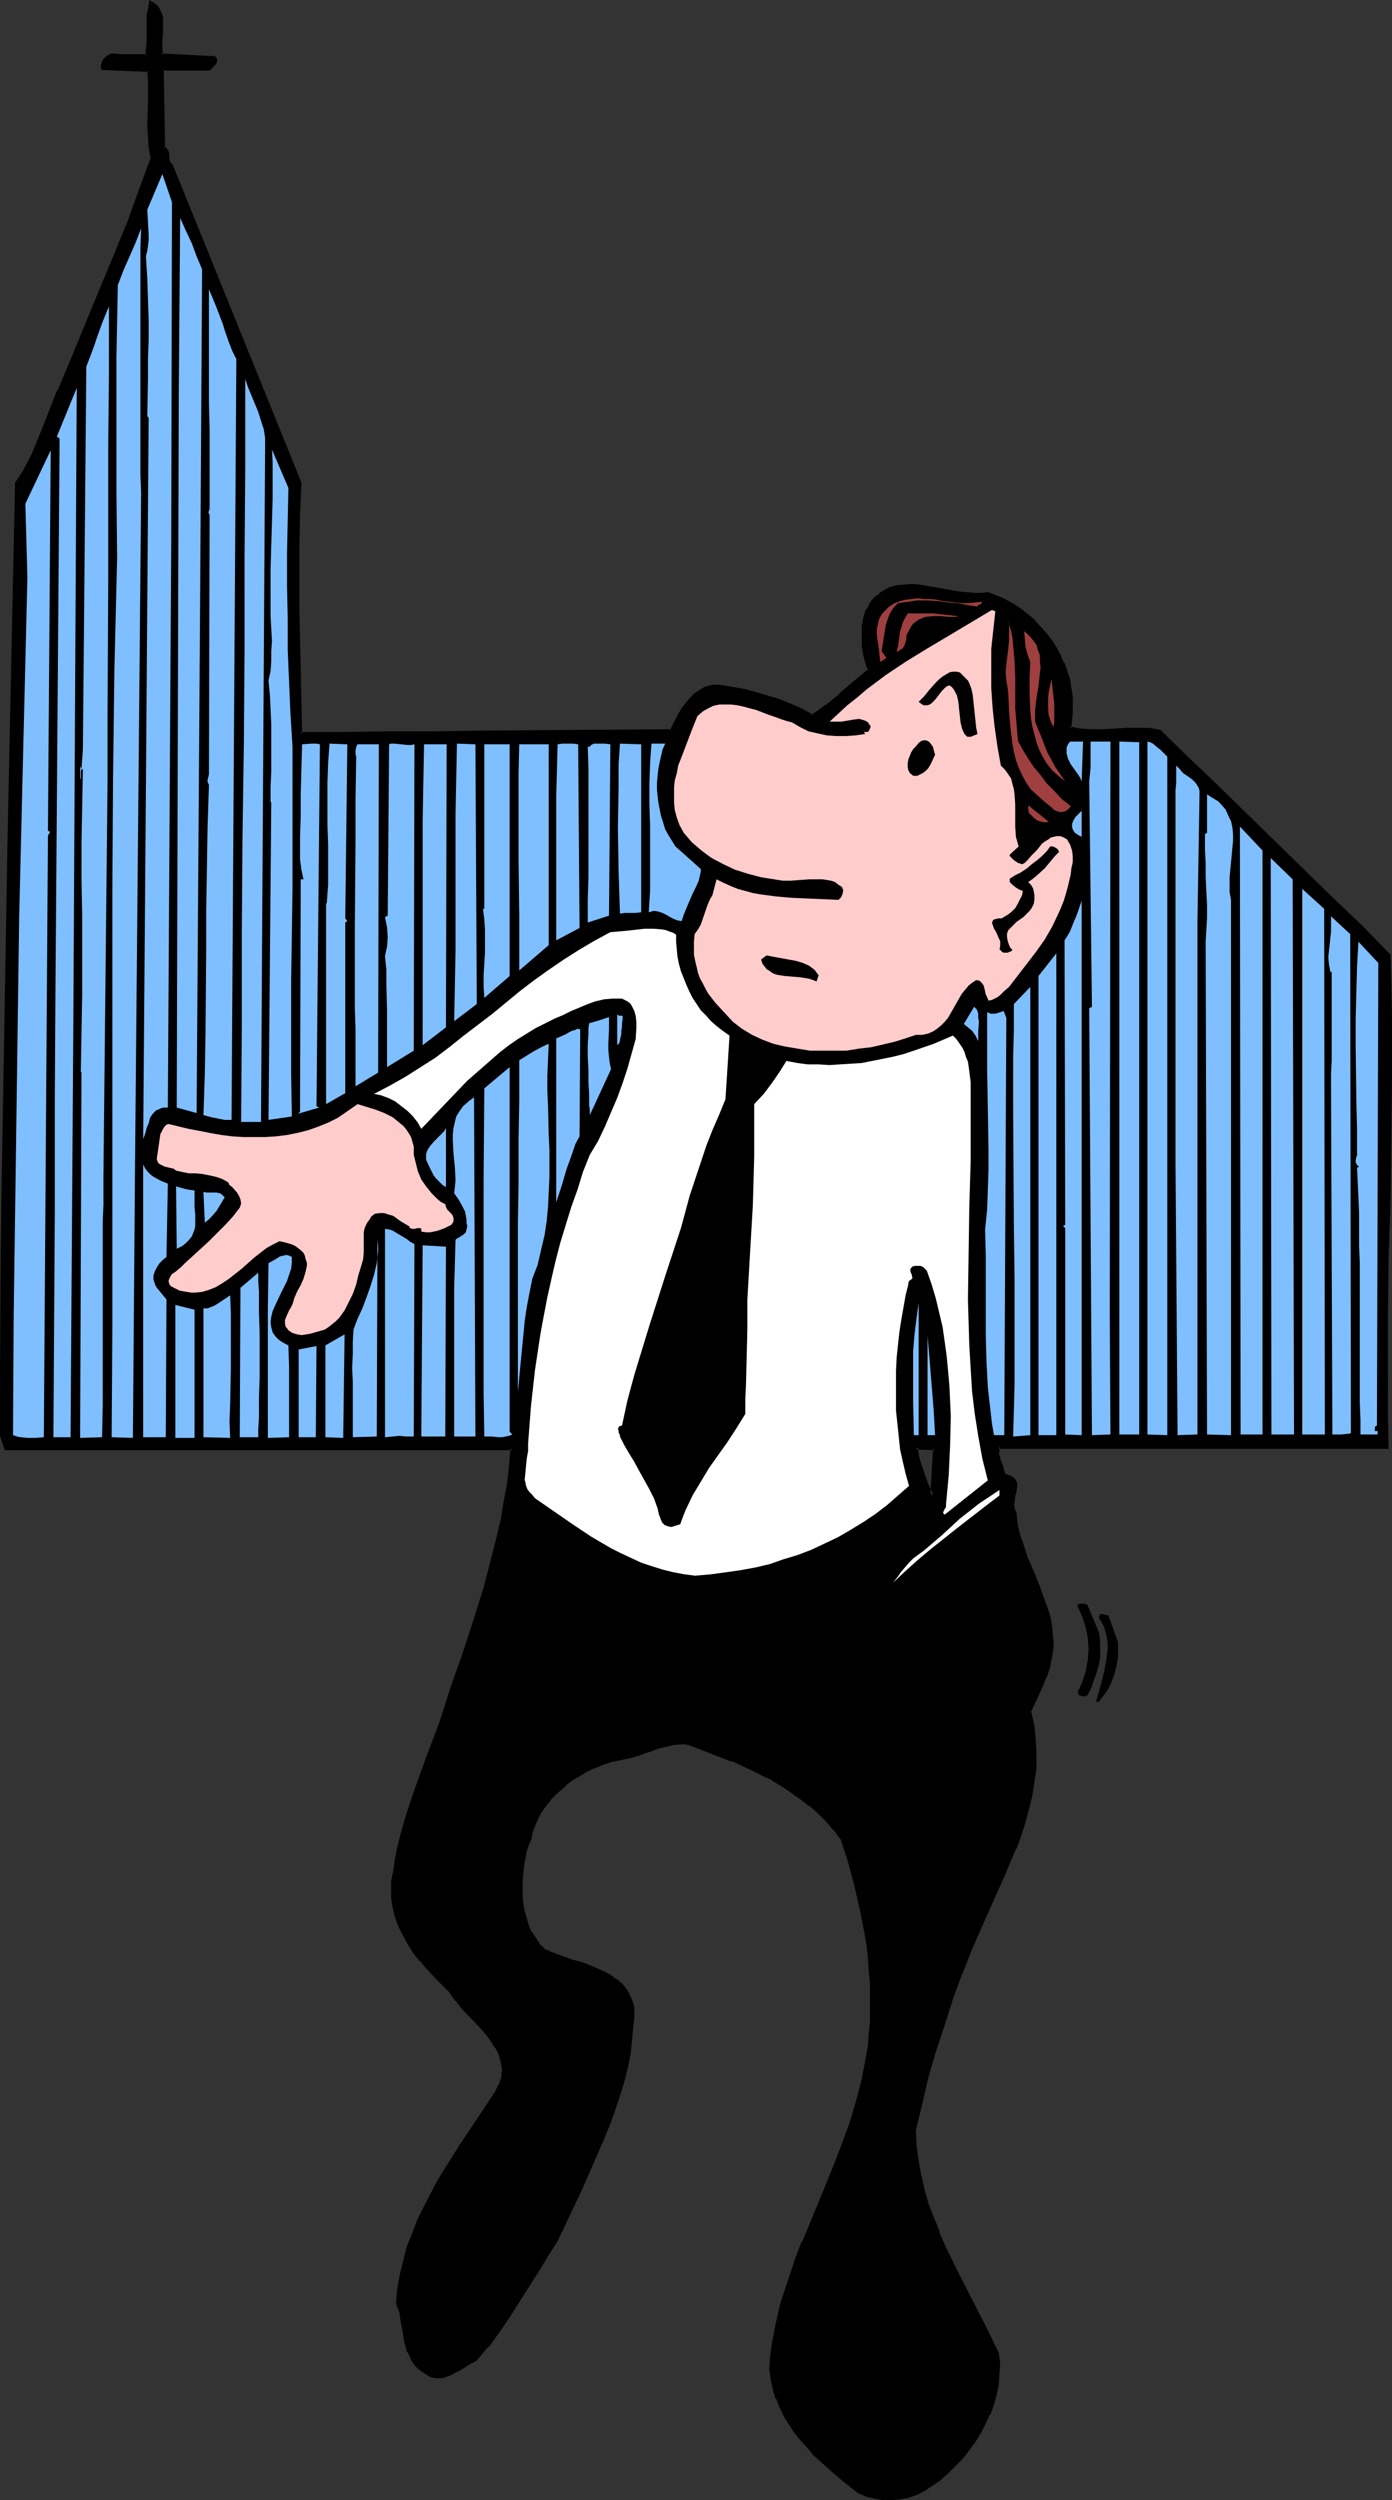
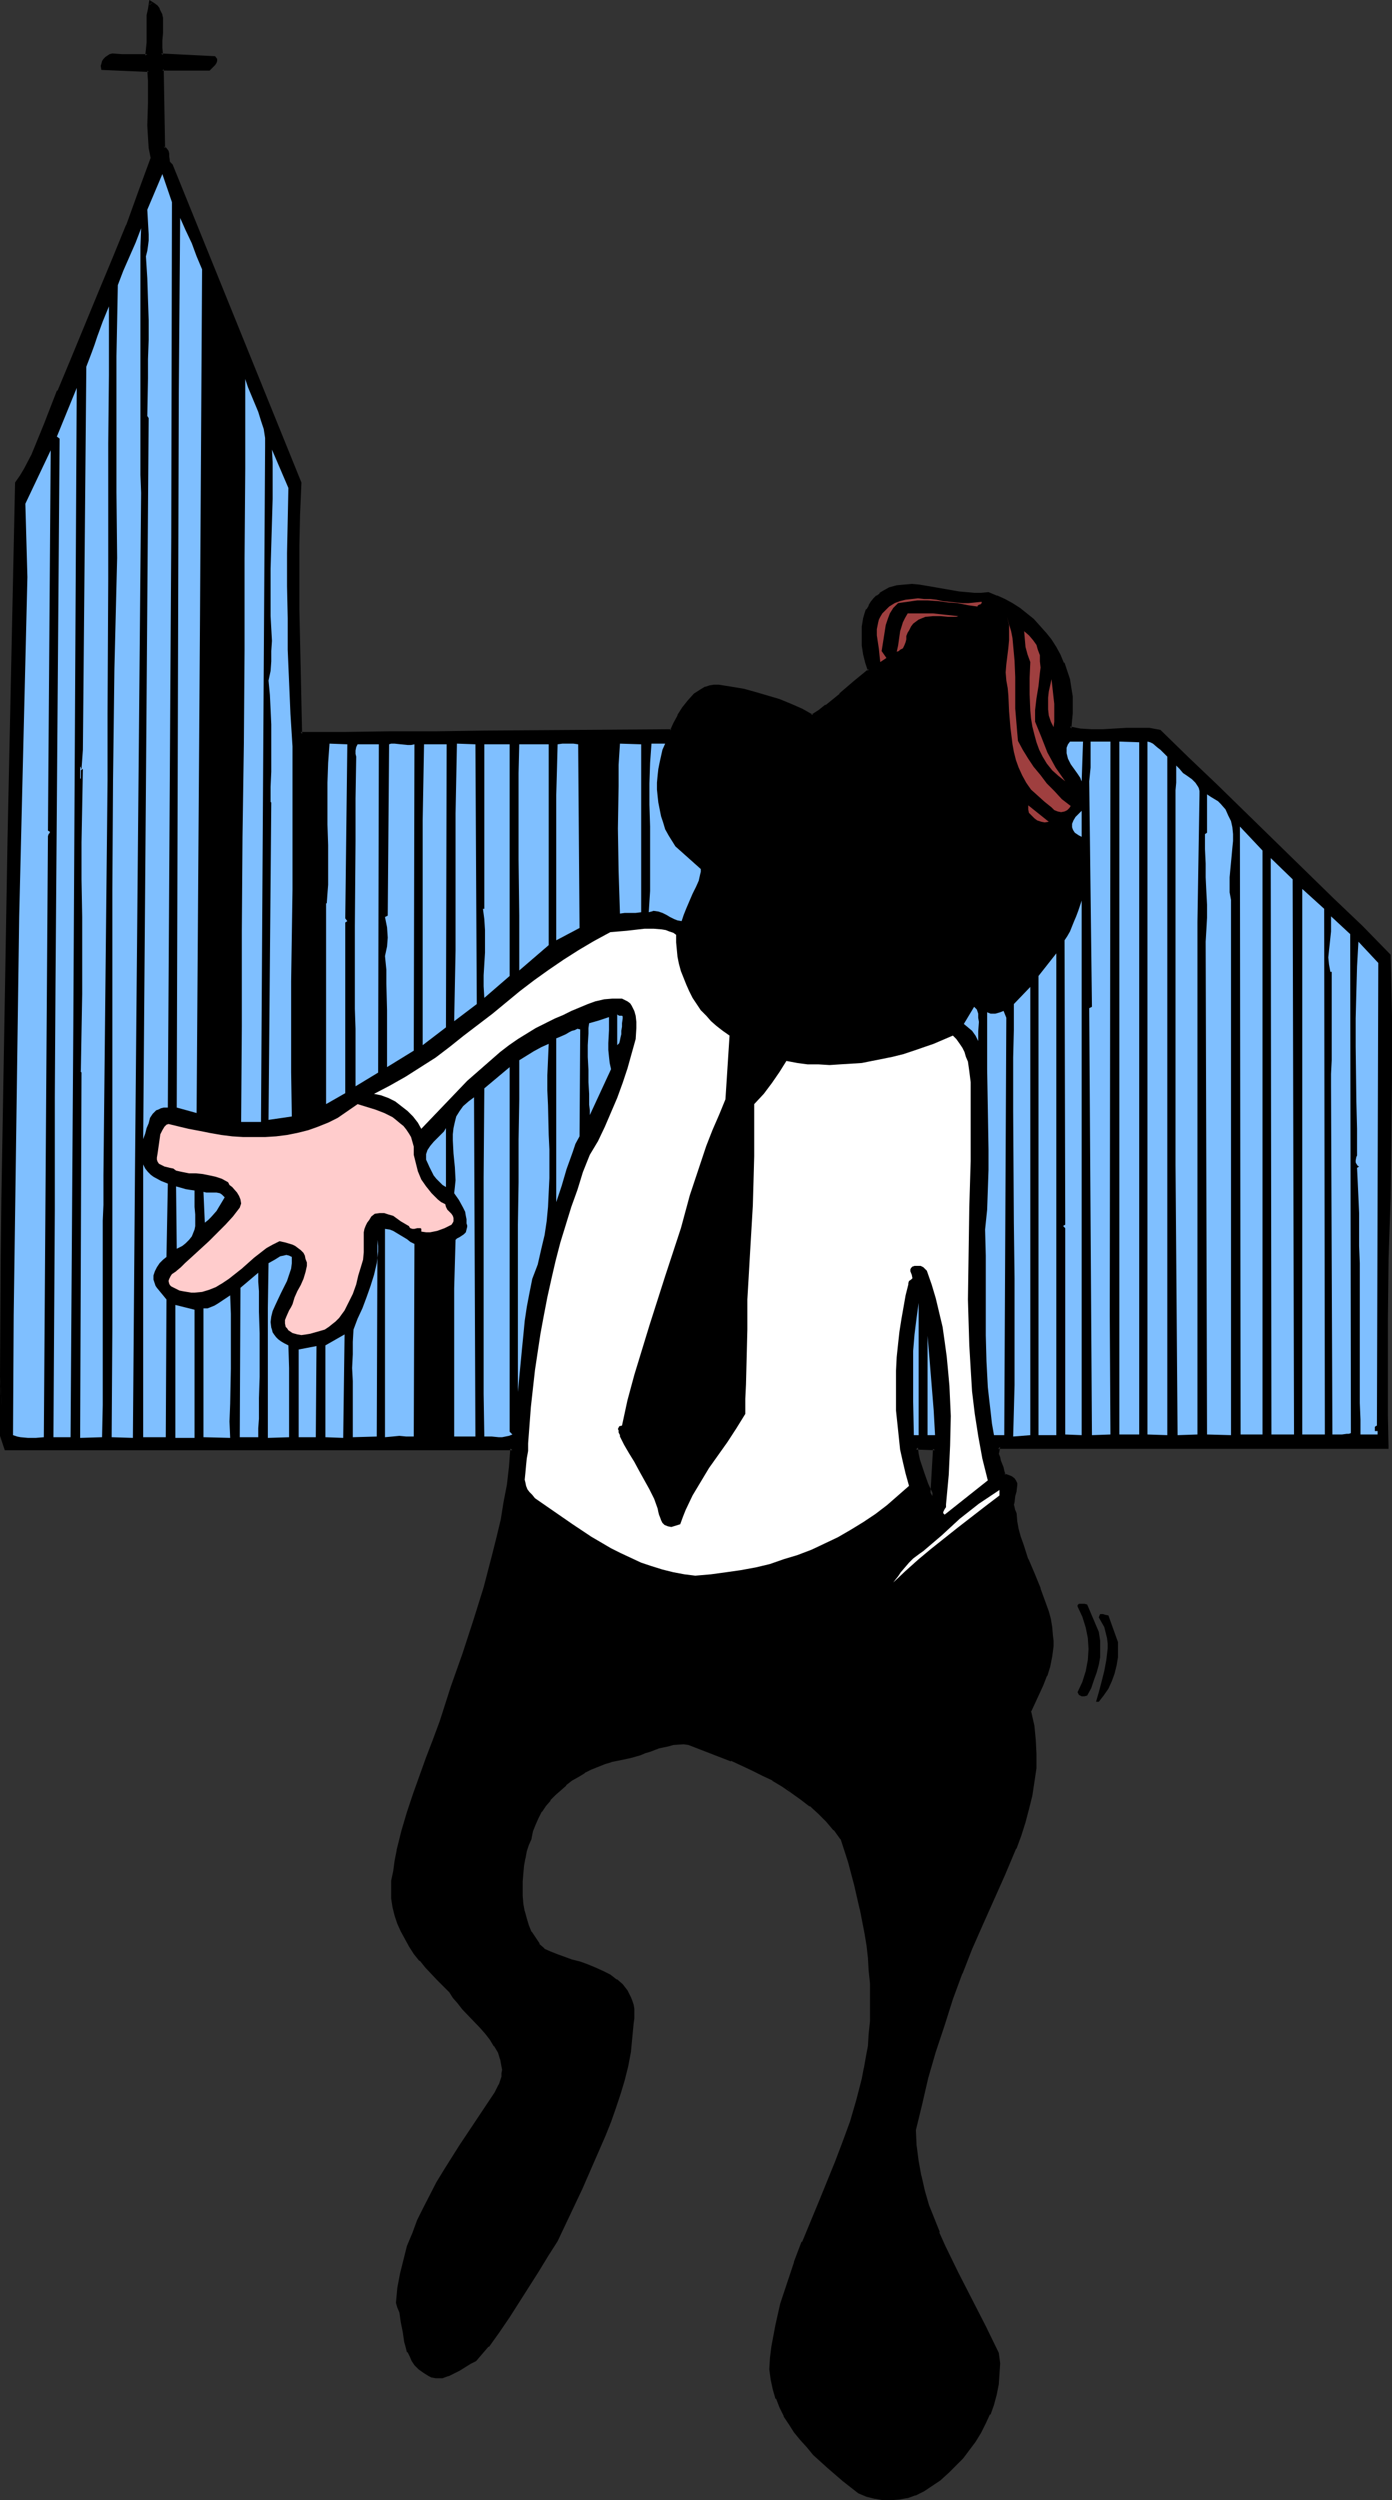
<svg xmlns="http://www.w3.org/2000/svg" xmlns:ns1="http://sodipodi.sourceforge.net/DTD/sodipodi-0.dtd" xmlns:ns2="http://www.inkscape.org/namespaces/inkscape" version="1.0" width="86.892mm" height="155.968mm" id="svg81" ns1:docname="Donation.wmf">
  <rect width="100%" height="100%" fill="#333333" stroke="none" />
  <ns1:namedview id="namedview81" pagecolor="#ffffff" bordercolor="#000000" borderopacity="0.25" ns2:showpageshadow="2" ns2:pageopacity="0.0" ns2:pagecheckerboard="0" ns2:deskcolor="#d1d1d1" ns2:document-units="mm" />
  <defs id="defs1">
    <pattern id="WMFhbasepattern" patternUnits="userSpaceOnUse" width="6" height="6" x="0" y="0" />
  </defs>
  <path style="fill:#000000;fill-opacity:1;fill-rule:evenodd;stroke:none" d="m 219.963,352.753 -1.455,-2.747 -0.97,-2.747 -0.808,-3.07 -0.323,-1.454 -0.323,-1.454 4.525,0.323 z m 107.315,-11.635 -0.162,-7.595 v -7.595 -7.433 -7.272 l 0.162,-14.543 0.323,-14.22 0.323,-14.382 0.162,-14.058 v -14.382 l -0.162,-7.272 -0.162,-7.11 -6.626,-6.625 -6.788,-6.625 -13.738,-13.25 -13.738,-13.412 -6.788,-6.464 -6.465,-6.464 -2.586,-0.323 h -2.586 -2.748 l -2.748,0.162 h -2.748 -2.748 l -2.586,-0.162 -2.424,-0.323 v -1.939 l 0.162,-1.778 0.162,-1.778 v -0.97 l -0.162,-0.97 -0.162,-2.101 -0.485,-1.939 -0.485,-1.939 -0.808,-1.939 -0.808,-1.939 -0.97,-1.778 -1.131,-1.778 -1.293,-1.616 -1.455,-1.616 -1.455,-1.454 -1.616,-1.293 -1.616,-1.293 -1.616,-1.131 -1.778,-0.97 -1.778,-0.808 -1.939,-0.646 -1.616,0.162 h -1.778 l -1.778,-0.162 -1.939,-0.323 -3.717,-0.646 -3.717,-0.646 -1.778,-0.162 -1.778,-0.162 h -1.778 l -1.778,0.323 -1.616,0.485 -1.455,0.646 -0.808,0.646 -0.646,0.485 -0.646,0.646 -0.646,0.808 -0.485,0.808 -0.485,0.808 -0.323,0.97 -0.323,0.97 -0.485,2.101 v 2.101 l 0.162,2.262 0.323,2.101 0.485,1.939 0.485,1.778 -3.394,2.909 -3.394,2.909 -3.394,2.585 -1.616,1.293 -1.616,1.131 -2.586,-1.293 -2.586,-1.293 -2.748,-0.97 -2.748,-0.97 -2.748,-0.808 -2.909,-0.646 -2.909,-0.646 -2.909,-0.485 h -0.97 l -1.131,0.323 -0.808,0.162 -0.97,0.485 -1.616,1.131 -1.455,1.454 -1.293,1.778 -1.131,1.778 -0.97,1.778 -0.808,1.778 H 147.396 136.406 l -22.303,0.162 -11.152,0.162 -10.99,0.162 H 81.294 l -10.344,0.162 -0.485,-14.866 -0.162,-7.272 v -7.272 l -0.162,-7.433 0.162,-7.433 0.162,-7.433 0.323,-7.433 L 40.405,38.943 39.92,38.459 39.597,37.974 V 36.843 36.358 L 39.435,35.712 39.112,35.227 38.788,35.065 38.465,34.904 38.304,16.321 h 10.99 l 0.162,-0.162 0.323,-0.323 0.646,-0.646 0.323,-0.485 V 14.382 13.897 L 50.587,13.574 37.98,12.927 37.819,11.311 V 9.534 L 37.98,7.756 38.142,5.979 37.98,4.363 37.819,3.555 37.657,2.909 37.334,2.262 36.849,1.616 36.203,1.131 35.556,0.646 35.233,2.101 35.071,3.717 34.91,6.787 v 3.232 1.616 l -0.162,1.454 -2.101,0.162 H 30.708 l -2.101,-0.162 -2.101,-0.162 -0.485,0.162 -0.485,0.323 -0.485,0.323 -0.323,0.323 -0.323,0.485 -0.162,0.646 v 0.323 0.646 l 10.828,0.323 0.162,2.424 v 5.333 2.747 2.585 2.747 l 0.323,2.585 0.323,2.424 -2.748,7.918 -3.071,7.918 -3.232,7.918 -3.232,7.756 -6.465,15.674 -3.232,7.756 -3.071,7.918 -1.455,3.555 -1.616,3.555 -1.778,3.393 -0.97,1.616 -1.131,1.616 -0.323,13.735 -0.162,13.897 -0.646,27.955 -0.485,28.278 -0.646,28.44 -0.485,28.278 -0.323,28.278 -0.162,14.058 -0.162,13.897 -0.162,13.897 v 13.735 l 1.131,3.232 H 120.891 l -0.485,4.201 -0.485,4.201 -0.646,4.201 -0.808,4.04 -0.808,4.04 -0.97,4.04 -2.101,7.918 -2.424,7.918 -2.748,7.756 -2.586,7.918 -2.586,7.918 -1.616,4.525 -1.616,4.201 -3.232,8.403 -1.293,4.363 -1.293,4.525 -1.131,4.525 -0.485,2.424 -0.485,2.424 -0.323,2.262 -0.162,2.101 0.162,2.101 0.162,1.939 0.485,1.939 0.646,1.939 0.808,1.778 0.97,1.778 0.97,1.778 1.293,1.616 1.131,1.616 1.455,1.616 2.748,3.07 2.909,2.747 0.808,1.454 1.131,1.293 1.131,1.293 2.748,2.909 1.293,1.293 1.293,1.616 1.131,1.454 1.131,1.454 0.808,1.616 0.646,1.616 0.323,1.778 v 0.808 0.808 l -0.162,0.97 -0.162,0.97 -0.485,0.808 -0.323,0.97 -0.646,0.97 -0.646,0.97 -3.879,5.817 -3.879,5.817 -3.556,5.817 -1.778,2.747 -3.071,5.979 -1.293,2.909 -1.293,3.07 -1.131,3.07 -0.97,3.232 -0.808,3.232 -0.485,3.232 -0.485,3.555 0.485,0.97 0.323,1.131 0.485,2.262 0.323,2.424 0.485,2.424 0.323,1.131 0.323,1.131 0.485,0.97 0.485,1.131 0.646,0.808 0.97,0.97 0.97,0.808 1.293,0.808 0.646,0.162 0.808,0.162 h 0.808 0.646 l 1.293,-0.323 1.455,-0.646 1.293,-0.646 1.293,-0.808 1.293,-0.808 1.293,-0.646 2.748,-3.393 2.586,-3.393 2.424,-3.393 2.263,-3.555 2.263,-3.555 2.263,-3.717 2.263,-3.555 2.263,-3.555 2.909,-6.14 2.909,-6.14 2.748,-6.302 2.748,-6.302 1.293,-3.232 1.131,-3.232 0.97,-3.232 0.97,-3.232 0.808,-3.393 0.646,-3.232 0.485,-3.393 0.323,-3.393 v -1.131 -1.131 -0.97 l -0.162,-1.131 -0.162,-0.808 -0.323,-0.808 -0.485,-0.808 -0.323,-0.808 -1.131,-1.293 -1.293,-1.131 -1.455,-0.97 -1.616,-0.97 -1.778,-0.808 -1.778,-0.646 -1.939,-0.646 -1.778,-0.646 -3.717,-1.293 -1.616,-0.485 -1.455,-0.808 -1.131,-1.293 -0.97,-1.293 -0.97,-1.454 -0.646,-1.616 -0.646,-1.616 -0.323,-1.778 -0.323,-1.778 -0.162,-1.778 -0.162,-1.939 v -1.778 l 0.162,-1.778 0.323,-1.778 0.162,-1.778 0.485,-1.616 0.485,-1.616 0.485,-1.454 0.485,-1.778 0.646,-1.616 0.646,-1.616 0.808,-1.454 0.97,-1.293 1.131,-1.454 1.131,-1.293 1.293,-1.131 1.293,-1.131 1.455,-1.131 1.455,-0.808 1.455,-0.97 1.616,-0.808 1.616,-0.646 1.616,-0.646 1.616,-0.646 2.263,-0.323 2.263,-0.646 2.263,-0.646 1.131,-0.323 1.131,-0.485 2.263,-0.646 2.263,-0.646 1.131,-0.162 2.424,-0.162 1.131,0.162 5.172,1.778 5.01,1.939 5.01,2.262 2.424,1.131 2.424,1.293 2.263,1.454 2.263,1.454 2.263,1.616 2.101,1.616 1.939,1.778 1.939,1.939 1.778,1.939 1.616,2.262 1.778,5.333 1.616,5.494 1.293,5.656 0.97,5.817 0.485,2.747 0.323,2.909 0.323,3.07 0.162,2.909 0.162,3.07 v 2.909 l -0.162,3.07 -0.162,3.232 -0.323,2.585 -0.323,2.747 -0.485,2.585 -0.646,2.585 -1.131,5.009 -1.616,5.009 -1.778,4.848 -1.778,4.686 -3.879,9.534 -3.879,9.372 -1.939,4.848 -1.616,4.686 -1.455,4.848 -1.293,5.171 -0.485,2.424 -0.323,2.585 -0.485,2.585 -0.162,2.747 0.323,2.262 0.485,2.262 0.808,2.262 0.808,2.101 1.131,1.939 1.131,1.939 1.293,1.939 1.293,1.778 1.455,1.616 1.616,1.778 3.394,3.232 3.394,2.909 3.717,2.909 1.939,0.646 1.939,0.485 1.778,0.323 1.939,0.162 1.778,-0.162 1.939,-0.323 1.939,-0.646 1.939,-0.97 1.939,-1.293 1.939,-1.454 1.778,-1.454 1.778,-1.616 1.616,-1.778 1.455,-1.939 1.455,-1.939 1.293,-2.101 1.131,-2.262 0.97,-2.101 0.808,-2.262 0.646,-2.262 0.485,-2.424 0.323,-2.424 v -2.424 l -0.162,-2.424 -3.071,-6.302 -3.232,-6.302 -3.232,-6.302 -3.071,-6.302 -1.455,-3.232 -1.293,-3.232 -1.131,-3.393 -0.97,-3.232 -0.97,-3.555 -0.646,-3.555 -0.323,-3.555 -0.162,-3.717 1.293,-6.14 1.616,-6.302 1.778,-6.14 1.939,-6.302 2.101,-6.14 2.263,-5.979 2.263,-5.817 2.424,-5.494 5.333,-11.958 2.586,-6.14 1.131,-3.07 1.131,-3.07 0.808,-3.232 0.808,-3.07 0.485,-3.232 0.323,-3.232 0.162,-3.393 -0.162,-3.232 -0.485,-3.393 -0.808,-3.393 1.131,-2.101 0.97,-2.101 0.97,-2.101 0.808,-2.262 0.646,-2.101 0.646,-2.262 0.162,-2.424 v -1.293 -1.293 l -0.323,-1.778 -0.323,-1.939 -0.485,-1.939 -0.485,-1.778 -1.455,-3.555 -1.293,-3.393 -1.455,-3.555 -1.293,-3.393 -0.646,-1.778 -0.323,-1.778 -0.323,-1.939 -0.162,-1.778 -0.323,-0.646 -0.323,-0.808 v -0.646 -0.808 l 0.323,-1.293 0.323,-1.293 v -1.293 -0.485 l -0.162,-0.485 -0.323,-0.485 -0.485,-0.323 -0.808,-0.323 -0.97,-0.323 -0.162,-0.97 -0.323,-0.808 -0.646,-1.454 -0.162,-0.808 -0.162,-0.808 v -0.808 l 0.162,-0.97 z" id="path1" />
  <path style="fill:#000000;fill-opacity:1;fill-rule:evenodd;stroke:none" d="m 219.478,352.753 0.808,-0.162 -1.293,-2.747 v 0 l -0.97,-2.747 -0.97,-2.909 v 0 l -0.323,-1.454 -0.162,-1.454 -0.485,0.485 4.525,0.162 -0.485,-0.323 -0.646,11.15 0.646,1.454 0.808,-13.089 -5.172,-0.162 0.162,1.939 0.323,1.454 v 0 l 0.808,2.909 1.131,2.909 v 0 l 1.939,4.04 z" id="path2" />
  <path style="fill:#000000;fill-opacity:1;fill-rule:evenodd;stroke:none" d="m 327.601,341.604 -0.162,-8.08 v -7.595 -7.433 -7.272 l 0.162,-14.543 0.485,-14.22 0.323,-28.44 v -14.382 l -0.162,-7.272 -0.162,-7.272 -6.626,-6.787 -6.788,-6.464 -27.475,-26.824 -6.788,-6.464 -6.626,-6.464 -2.586,-0.485 h -0.162 -2.586 -2.748 l -2.748,0.162 -2.748,0.162 h -2.748 l -2.586,-0.162 v 0 l -2.424,-0.485 0.323,0.485 0.162,-1.939 v 0 l 0.162,-1.616 v -0.162 -1.778 -0.97 -1.131 l -0.323,-1.939 -0.323,-2.101 v 0 l -0.646,-1.939 v 0 l -0.646,-1.939 h -0.162 l -0.808,-1.939 -0.97,-1.778 v 0 l -1.131,-1.778 -1.293,-1.616 -0.162,-0.162 -1.293,-1.454 -1.455,-1.616 -1.616,-1.293 v 0 l -1.616,-1.293 -1.778,-1.131 v 0 l -1.778,-0.97 -1.778,-0.808 h -0.162 l -1.939,-0.808 -1.778,0.162 h 0.162 -1.778 v 0 l -1.778,-0.162 -1.778,-0.162 -3.717,-0.646 -3.717,-0.646 -1.939,-0.323 v 0 l -1.778,-0.162 -1.778,0.162 v 0 l -1.778,0.162 v 0 l -1.778,0.485 -1.455,0.808 v 0 l -0.808,0.485 v 0.162 l -0.646,0.485 h -0.162 l -0.646,0.646 -0.646,0.808 v 0 l -0.485,0.808 v 0.162 l -0.485,0.808 h -0.162 l -0.323,0.97 -0.323,1.131 v 0 l -0.323,1.939 v 0.162 2.101 2.262 0 l 0.323,2.101 v 0 l 0.485,1.939 0.646,1.939 0.162,-0.485 -3.556,2.909 v 0 l -3.394,2.909 h 0.162 l -3.394,2.747 v -0.162 l -1.616,1.293 -1.778,1.131 h 0.485 l -2.586,-1.454 -2.586,-1.131 v 0 l -2.748,-1.131 v 0 l -2.748,-0.808 -2.748,-0.808 -2.909,-0.808 v 0 l -2.909,-0.485 -3.071,-0.485 h -0.97 -0.162 l -0.97,0.162 v 0 l -0.97,0.323 h -0.162 l -0.808,0.485 -1.778,1.131 -1.455,1.616 v 0 l -1.293,1.616 -1.131,1.778 v 0.162 l -0.97,1.778 -0.808,1.778 0.323,-0.323 -21.98,0.162 -22.303,0.162 -11.152,0.162 H 91.961 L 81.294,172.579 H 70.951 l 0.323,0.485 -0.323,-14.866 -0.162,-7.272 -0.162,-7.272 v -7.433 -7.433 l 0.162,-7.433 0.323,-7.433 v -0.162 l -30.384,-74.978 -0.646,-0.646 0.162,0.162 -0.323,-0.485 0.162,0.162 -0.162,-1.131 v 0 -0.646 l -0.162,-0.646 -0.485,-0.646 -0.162,-0.162 -0.485,-0.162 0.323,0.323 -0.323,-18.583 -0.323,0.323 H 49.455 l 1.293,-1.293 0.323,-0.485 0.162,-0.485 v -0.485 l -0.485,-0.646 -12.768,-0.646 0.485,0.323 -0.162,-1.616 v 0 -1.778 L 38.465,7.756 V 5.979 4.363 4.201 L 38.304,3.555 V 3.393 L 37.98,2.747 37.657,2.101 V 1.939 L 37.172,1.293 36.526,0.808 v 0 L 35.233,0 l -0.323,2.101 -0.323,1.454 v 0.162 3.07 3.232 l -0.162,1.616 v 0 l -0.162,1.454 0.485,-0.323 h -2.101 -1.939 -2.101 0.162 l -2.263,-0.162 -0.646,0.162 -0.485,0.323 -0.485,0.323 -0.485,0.485 v 0 l -0.323,0.485 -0.162,0.646 -0.162,0.485 0.162,0.97 11.152,0.485 -0.323,-0.323 0.162,2.424 v -0.162 5.333 l -0.162,5.333 0.162,2.747 v 0 l 0.162,2.585 0.485,2.424 v -0.162 l -2.909,7.918 -2.909,8.08 v -0.162 l -3.232,7.918 -3.232,7.756 -6.465,15.674 -3.232,7.756 h -0.162 l -3.071,7.918 -1.455,3.555 v 0 l -1.455,3.555 -1.778,3.393 v 0 L 4.687,112.144 3.556,113.76 1.778,197.788 1.293,226.228 0.808,254.506 0.323,282.784 0.162,296.843 0,324.637 0.808,338.21 v 0.162 -13.735 l 0.162,-27.794 0.162,-14.058 0.485,-28.278 0.485,-28.278 0.485,-28.44 1.778,-83.866 -0.162,0.162 1.131,-1.454 0.97,-1.616 v -0.162 l 1.778,-3.393 1.616,-3.555 v 0 l 1.455,-3.555 3.071,-7.918 v 0 l 3.232,-7.756 6.626,-15.674 3.232,-7.756 3.071,-7.918 h 0.162 l 2.909,-7.918 2.909,-8.08 -0.485,-2.585 -0.162,-2.424 v 0 l -0.162,-2.747 0.162,-5.333 v -5.333 0 l -0.323,-2.747 -11.152,-0.485 0.485,0.323 -0.162,-0.485 v 0.162 l 0.162,-0.485 v 0 l 0.162,-0.485 v 0.162 l 0.162,-0.485 v 0 l 0.323,-0.323 v 0 l 0.485,-0.323 0.485,-0.323 -0.162,0.162 0.485,-0.162 h -0.162 l 2.101,0.162 v 0 h 2.101 1.939 2.424 l 0.162,-1.939 v 0 l 0.162,-1.616 v -3.232 -3.07 0 l 0.323,-1.616 0.162,-1.454 -0.646,0.323 0.808,0.485 v 0 l 0.646,0.485 -0.162,-0.162 0.485,0.646 v 0 L 37.334,3.07 V 2.909 l 0.162,0.808 V 3.555 l 0.162,0.808 v 0 1.616 1.778 L 37.495,9.534 v 1.778 0 l 0.162,2.101 12.929,0.646 -0.323,-0.162 0.323,0.323 -0.162,-0.323 v 0.485 -0.162 L 50.263,14.543 v 0 l -0.162,0.323 v 0 l -1.131,1.131 0.323,-0.162 -11.475,0.162 0.323,19.068 0.485,0.323 0.162,0.162 h -0.162 l 0.485,0.485 -0.162,-0.162 0.162,0.485 v 0 0.485 0 l 0.162,1.293 0.323,0.646 0.485,0.485 -0.162,-0.162 30.384,74.978 v -0.162 0 l -0.323,7.433 -0.162,7.433 v 7.433 7.433 l 0.162,7.272 0.162,7.272 0.323,15.19 H 81.294 l 10.667,-0.162 h 10.99 l 11.152,-0.162 22.303,-0.162 22.142,-0.162 0.97,-1.939 0.97,-1.778 v 0 l 1.131,-1.778 1.293,-1.616 v 0 l 1.455,-1.454 h -0.162 l 1.616,-1.131 v 0 l 0.97,-0.485 -0.162,0.162 0.97,-0.323 v 0 l 0.97,-0.162 v 0 h 0.97 v 0 l 2.909,0.485 2.909,0.485 v 0 l 2.748,0.808 2.748,0.808 2.909,0.808 h -0.162 l 2.748,1.131 v -0.162 l 2.586,1.293 2.748,1.454 1.778,-1.293 1.616,-1.131 v -0.162 l 3.556,-2.747 v 0 l 3.394,-2.747 h -0.162 l 3.717,-3.07 -0.646,-2.101 -0.485,-1.939 v 0 l -0.323,-2.101 v 0.162 -2.262 -2.101 0 l 0.323,-1.939 v 0 l 0.323,-0.97 0.323,-0.97 v 0 l 0.485,-0.808 v 0 l 0.485,-0.808 v 0 l 0.646,-0.646 0.646,-0.646 v 0 l 0.646,-0.646 v 0.162 l 0.808,-0.646 h -0.162 l 1.616,-0.646 h -0.162 l 1.616,-0.485 v 0 l 1.616,-0.162 v 0 l 1.778,-0.162 1.778,0.162 v 0 l 1.778,0.323 3.717,0.646 3.717,0.646 1.778,0.162 1.939,0.162 v 0 h 1.778 v 0 l 1.616,-0.162 h -0.162 l 1.939,0.808 -0.162,-0.162 1.939,0.808 1.778,0.97 h -0.162 l 1.778,1.131 1.616,1.293 v 0 l 1.455,1.293 1.616,1.454 1.293,1.616 v 0 l 1.131,1.616 1.293,1.778 v -0.162 l 0.97,1.778 0.808,1.939 v 0 l 0.646,1.939 v 0 l 0.646,1.939 v -0.162 l 0.323,2.101 0.323,1.939 v 0.97 0 0.97 1.778 0 l -0.162,1.778 v 0 l -0.162,2.262 2.909,0.485 v 0 l 2.586,0.162 h 2.748 l 2.748,-0.162 2.748,-0.162 h 2.748 2.586 v 0 l 2.586,0.323 -0.323,-0.162 6.626,6.625 6.788,6.464 27.475,26.663 6.626,6.625 6.626,6.464 -0.162,-0.162 0.162,7.11 0.162,7.272 v 14.382 l -0.323,28.44 -0.485,14.22 -0.162,14.543 v 7.272 7.433 7.595 l 0.162,7.595 0.485,-0.323 z" id="path3" />
  <path style="fill:#000000;fill-opacity:1;fill-rule:evenodd;stroke:none" d="m 0,324.637 v 13.897 l 1.131,3.393 H 120.891 l -0.485,-0.485 -0.323,4.363 -0.485,4.201 -0.808,4.201 -0.646,4.04 -0.97,4.04 v 0 l -0.97,3.878 -2.101,8.08 -2.424,7.756 -2.586,7.918 -2.748,7.756 -2.586,8.08 -1.616,4.363 -1.616,4.201 -3.071,8.564 -1.455,4.363 -1.293,4.363 -1.131,4.525 v 0.162 l -0.485,2.424 -0.323,2.424 -0.485,2.262 v 0 2.101 2.101 0 l 0.323,2.101 v 0 l 0.485,1.939 0.646,1.939 v 0 l 0.808,1.778 0.97,1.778 v 0 l 0.97,1.778 1.131,1.778 1.293,1.616 h 0.162 l 1.293,1.616 2.748,2.909 2.909,2.909 v 0 l 0.808,1.293 v 0 l 1.131,1.293 1.131,1.454 v 0 l 4.04,4.201 1.293,1.454 v 0 l 1.131,1.454 v 0 l 0.97,1.616 v -0.162 l 0.97,1.616 v 0 l 0.485,1.616 v -0.162 l 0.323,1.778 v 0 l 0.162,0.808 -0.162,0.808 v 0 0.808 0 l -0.323,0.97 -0.323,0.97 v -0.162 l -0.485,0.97 v 0 l -0.485,0.97 -0.646,0.97 -3.879,5.817 -3.879,5.817 -3.556,5.656 -1.778,2.909 v 0 l -3.071,5.979 -1.455,2.909 v 0 l -1.131,3.07 v 0 l -1.293,3.07 -0.808,3.232 -0.808,3.232 v 0 l -0.646,3.393 -0.323,3.555 0.323,1.131 v 0 l 0.485,1.131 v 0 l 0.323,2.262 0.485,2.424 0.323,2.262 v 0 l 0.323,1.131 0.323,1.293 h 0.162 l 0.485,0.97 0.485,1.131 0.646,0.97 v 0 l 0.97,0.97 v 0 l 1.131,0.808 v 0 l 1.293,0.808 v 0 l 0.646,0.323 h 0.162 l 0.808,0.162 h 0.808 0.646 0.162 l 1.293,-0.485 h 0.162 l 1.293,-0.646 v 0 l 1.293,-0.646 1.293,-0.808 1.293,-0.808 v 0 l 1.293,-0.646 2.909,-3.393 h 0.162 l 2.424,-3.393 2.424,-3.555 2.263,-3.555 2.263,-3.555 2.263,-3.555 2.263,-3.717 2.263,-3.555 v 0 l 2.909,-6.14 2.909,-6.14 2.748,-6.302 2.748,-6.302 1.293,-3.232 v 0 l 1.131,-3.232 1.131,-3.393 0.97,-3.232 0.808,-3.232 v 0 l 0.646,-3.393 0.323,-3.393 0.323,-3.393 0.162,-1.131 v -1.131 -0.97 -0.162 l -0.162,-0.97 v 0 l -0.323,-0.97 -0.323,-0.808 v 0 l -0.808,-1.616 -1.131,-1.454 v 0 l -1.293,-1.131 h -0.162 l -1.455,-1.131 v 0 l -1.616,-0.808 -1.778,-0.808 v 0 l -1.939,-0.808 -1.778,-0.646 -1.939,-0.485 -3.556,-1.293 -1.616,-0.646 v 0 l -1.455,-0.646 h 0.162 l -1.293,-1.131 h 0.162 l -0.97,-1.454 -0.97,-1.454 v 0.162 l -0.646,-1.616 v 0 l -0.485,-1.616 -0.485,-1.778 v 0.162 l -0.323,-1.778 -0.162,-1.939 v 0.162 -1.939 -1.778 0.162 l 0.162,-1.939 0.162,-1.778 0.323,-1.778 v 0.162 l 0.323,-1.778 0.485,-1.454 v 0 l 0.646,-1.454 v -0.162 l 0.323,-1.616 v 0 l 0.646,-1.616 v 0 l 0.646,-1.454 0.808,-1.616 v 0.162 l 0.97,-1.454 1.131,-1.293 h -0.162 l 1.293,-1.293 1.293,-1.131 1.293,-1.131 h -0.162 l 1.455,-1.131 1.455,-0.808 1.616,-0.97 h -0.162 l 1.616,-0.808 1.616,-0.646 v 0 l 1.616,-0.646 v 0 l 1.616,-0.485 h -0.162 l 2.424,-0.485 v 0 l 2.263,-0.485 2.263,-0.646 1.131,-0.485 1.131,-0.323 2.101,-0.808 2.263,-0.485 v 0 l 1.131,-0.323 v 0 l 2.424,-0.162 v 0 l 1.131,0.162 v 0 l 5.01,1.939 v 0 l 5.01,1.939 v -0.162 l 4.849,2.262 2.586,1.293 2.424,1.131 h -0.162 l 2.424,1.454 2.101,1.454 -1.778,-2.101 -2.263,-1.454 v 0 l -2.424,-1.293 -2.424,-1.131 -5.01,-2.262 v 0 l -5.01,-1.939 h -0.162 l -5.01,-1.939 -1.293,-0.162 v 0 l -2.424,0.162 v 0 l -1.293,0.323 v 0 l -2.263,0.485 -2.263,0.646 -1.131,0.485 -1.131,0.485 -2.101,0.646 -2.263,0.485 v 0 l -2.424,0.485 -1.616,0.485 v 0 l -1.616,0.646 v 0 l -1.616,0.808 -1.616,0.808 v 0 l -1.616,0.808 -1.455,0.97 -1.293,1.131 h -0.162 l -1.293,1.131 -1.293,1.293 -1.131,1.293 v 0 l -1.131,1.293 -0.97,1.454 v 0 l -0.808,1.454 -0.646,1.616 h -0.162 l -0.646,1.616 v 0 l -0.323,1.778 v 0 l -0.646,1.454 v 0 l -0.485,1.616 -0.323,1.616 v 0.162 l -0.323,1.616 -0.162,1.778 -0.162,1.939 v 0 1.778 1.939 0 l 0.162,1.778 0.323,1.778 v 0.162 l 0.485,1.616 0.485,1.778 h 0.162 l 0.646,1.616 v 0 l 0.808,1.454 0.97,1.454 h 0.162 l 1.131,1.293 1.616,0.808 v 0 l 1.778,0.646 3.556,1.293 1.778,0.485 1.939,0.646 1.778,0.808 v -0.162 l 1.778,0.808 1.616,0.97 h -0.162 l 1.455,0.97 v -0.162 l 1.293,1.293 v -0.162 l 1.131,1.293 v 0 l 0.323,0.808 0.485,0.808 -0.162,-0.162 0.323,0.808 0.323,0.97 v 0 l 0.162,0.97 v 0 0.97 1.131 -0.162 l -0.162,1.293 -0.323,3.232 -0.323,3.393 -0.646,3.393 v 0 l -0.808,3.232 -0.97,3.232 -1.131,3.232 -1.131,3.232 h 0.162 l -1.293,3.232 -2.748,6.302 -2.909,6.302 -2.909,6.14 -2.748,6.14 v -0.162 l -2.263,3.555 -2.263,3.717 -2.263,3.555 -2.263,3.555 -2.263,3.555 -2.424,3.555 -2.586,3.393 0.162,-0.162 -2.909,3.393 h 0.162 l -1.293,0.485 h -0.162 l -1.293,0.808 -1.293,0.808 -1.293,0.808 h 0.162 l -1.455,0.646 0.162,-0.162 -1.455,0.485 v 0 h -0.646 0.162 -0.808 0.162 l -0.808,-0.162 v 0 l -0.646,-0.323 v 0 l -1.293,-0.646 h 0.162 l -1.131,-0.808 v 0 l -0.808,-0.808 v 0 l -0.646,-0.97 v 0.162 l -0.485,-1.131 -0.485,-0.97 v 0 l -0.323,-1.131 -0.323,-1.131 v 0 l -0.323,-2.262 -0.485,-2.424 -0.323,-2.262 v -0.162 l -0.485,-0.97 v -0.162 l -0.323,-0.97 v 0.162 l 0.323,-3.393 0.646,-3.393 v 0 l 0.808,-3.232 0.808,-3.07 1.293,-3.07 v 0 l 1.131,-3.07 v 0 l 1.293,-2.909 3.232,-5.979 v 0.162 l 1.616,-2.909 3.717,-5.656 3.717,-5.817 3.879,-5.817 0.646,-1.131 0.646,-0.97 v 0 l 0.485,-0.97 v 0 l 0.323,-0.97 0.323,-0.97 v 0 -0.808 -0.162 l 0.162,-0.808 -0.162,-0.808 v -0.162 l -0.323,-1.616 v -0.162 l -0.485,-1.616 h -0.162 l -0.808,-1.616 v 0 l -1.131,-1.616 v 0 l -1.293,-1.454 v 0 l -1.131,-1.616 -4.04,-4.04 v 0 l -1.131,-1.454 -1.131,-1.293 v 0 l -0.808,-1.293 -2.909,-2.909 -2.909,-3.07 -1.293,-1.616 0.162,0.162 -1.293,-1.616 -1.131,-1.778 -1.131,-1.616 v 0 l -0.97,-1.778 -0.808,-1.778 h 0.162 l -0.646,-1.939 -0.485,-1.778 v 0 l -0.323,-2.101 v 0.162 -2.101 -2.101 0 l 0.485,-2.101 0.323,-2.585 0.485,-2.262 v 0 l 1.131,-4.686 1.293,-4.363 1.455,-4.363 3.071,-8.403 1.616,-4.363 1.616,-4.363 2.586,-7.918 2.748,-7.918 2.586,-7.756 2.424,-7.918 2.101,-7.918 0.97,-4.04 v 0 l 0.97,-4.04 0.646,-4.201 0.808,-4.04 0.485,-4.363 0.323,-4.686 H 1.455 l 0.323,0.323 -0.97,-3.232 z" id="path4" />
  <path style="fill:#000000;fill-opacity:1;fill-rule:evenodd;stroke:none" d="m 186.669,422.722 2.263,1.616 2.101,1.616 v -0.162 l 1.939,1.778 1.939,1.939 1.778,2.101 v -0.162 l 1.616,2.262 v -0.162 l 1.778,5.494 1.455,5.494 1.293,5.656 v -0.162 l 1.131,5.817 0.485,2.909 0.323,2.909 0.162,2.909 0.323,3.07 v -0.162 3.07 2.909 3.07 0 l -0.323,3.07 -0.162,2.747 -0.485,2.585 -0.485,2.747 v -0.162 l -0.485,2.585 -1.293,5.009 -1.455,5.009 -1.778,4.848 v 0 l -1.778,4.686 v 0 l -3.879,9.534 -3.879,9.372 h -0.162 l -1.778,4.686 v 0.162 l -1.616,4.848 -1.616,4.848 -1.131,5.009 v 0 l -0.485,2.585 -0.485,2.585 -0.323,2.585 -0.162,2.747 0.323,2.424 v 0 l 0.485,2.262 0.646,2.262 h 0.162 l 0.808,2.101 0.97,1.939 v 0.162 l 1.293,1.939 1.131,1.778 1.455,1.778 v 0 l 1.616,1.778 1.455,1.778 3.394,3.07 3.556,3.07 v 0 l 3.717,2.909 1.939,0.808 1.939,0.485 h 0.162 l 1.778,0.323 v 0 h 1.939 v 0 l 1.939,-0.162 1.778,-0.323 h 0.162 l 1.778,-0.646 h 0.162 l 1.939,-0.97 v 0 l 1.939,-1.293 1.939,-1.293 0.162,-0.162 1.778,-1.616 1.616,-1.616 1.778,-1.778 v 0 l 1.455,-1.939 1.455,-1.939 1.293,-2.101 v 0 l 1.131,-2.262 0.97,-2.101 h 0.162 l 0.808,-2.262 v 0 l 0.646,-2.424 v 0 l 0.485,-2.424 0.162,-2.424 v 0 l 0.162,-2.424 v -0.162 l -0.323,-2.424 -3.071,-6.302 -3.232,-6.302 -3.232,-6.302 -3.071,-6.302 -1.455,-3.232 h 0.162 l -1.293,-3.232 v 0 l -1.293,-3.232 -0.97,-3.393 -0.808,-3.555 v 0.162 l -0.646,-3.555 -0.485,-3.717 v 0.162 l -0.162,-3.717 v 0 l 1.455,-5.979 1.455,-6.302 1.778,-6.14 2.101,-6.302 1.939,-6.14 2.263,-6.14 v 0.162 l 2.263,-5.817 2.424,-5.494 5.333,-11.958 2.586,-6.14 0.162,-0.162 1.131,-3.07 0.97,-3.07 0.808,-3.07 0.808,-3.232 v 0 l 0.485,-3.232 0.485,-3.232 v 0 -3.393 l -0.162,-3.232 v 0 l -0.323,-3.393 v 0 l -0.808,-3.555 v 0.323 l 0.97,-2.101 0.97,-2.101 0.97,-2.101 0.808,-2.101 0.162,-0.162 0.646,-2.101 0.485,-2.424 v 0 l 0.323,-2.424 v -1.293 l -0.162,-1.293 v 0 l -0.162,-1.939 -0.323,-1.939 v 0 l -0.485,-1.778 -0.646,-1.778 -1.293,-3.555 v -0.162 l -1.455,-3.555 v 0 l -1.455,-3.393 v 0.162 l -1.131,-3.555 -0.646,-1.778 -0.485,-1.778 v 0 l -0.323,-1.778 -0.162,-1.939 -0.323,-0.808 v 0.162 l -0.162,-0.808 v 0 l -0.162,-0.646 v 0.162 l 0.162,-0.646 0.162,-1.454 v 0 l 0.323,-1.131 v -0.162 l 0.162,-1.293 v -0.485 l -0.323,-0.646 -0.323,-0.485 -0.646,-0.485 -0.808,-0.323 v 0 l -0.97,-0.323 0.323,0.323 -0.323,-0.97 -0.162,-0.808 -0.646,-1.616 -0.162,-0.808 v 0 l -0.323,-0.808 v 0.162 l 0.162,-0.808 0.162,-0.97 -0.485,0.485 h 92.123 l -0.323,-0.808 h -92.123 l -0.162,1.131 -0.162,0.97 0.323,0.808 v 0.162 l 0.162,0.808 0.646,1.454 0.162,0.808 0.323,1.131 1.293,0.485 -0.162,-0.162 0.808,0.323 h -0.162 l 0.485,0.323 v 0 l 0.323,0.485 -0.162,-0.162 0.323,0.485 v -0.162 0.646 -0.162 l -0.162,1.131 v 0 l -0.323,1.293 v 0 l -0.162,1.454 -0.162,0.808 0.162,0.646 v 0.162 l 0.162,0.646 0.485,0.808 -0.162,-0.162 0.162,1.939 0.323,1.778 v 0 l 0.485,1.939 0.646,1.616 1.131,3.555 0.162,0.162 1.455,3.393 h -0.162 l 1.455,3.393 v 0 l 1.293,3.555 0.646,1.778 0.485,1.939 v -0.162 l 0.323,1.939 0.162,1.939 v -0.162 l 0.162,1.293 v 1.293 -0.162 l -0.323,2.424 v 0 l -0.485,2.262 -0.646,2.262 v -0.162 l -0.808,2.262 -0.97,2.101 -1.131,2.101 -0.97,2.262 0.808,3.555 v 0 l 0.323,3.232 v 0 l 0.162,3.232 v 3.393 0 l -0.485,3.232 -0.485,3.07 v 0 l -0.808,3.07 -0.808,3.232 -0.97,3.07 -1.293,3.07 h 0.162 l -2.586,6.14 -5.495,11.958 -2.263,5.494 -2.263,5.656 -0.162,0.162 -2.263,5.979 -1.939,6.14 -2.101,6.302 -1.778,6.302 -1.455,6.14 -1.455,6.14 0.162,3.878 v 0 l 0.485,3.717 0.646,3.393 v 0.162 l 0.808,3.393 0.97,3.393 1.293,3.393 v 0 l 1.293,3.232 v 0 l 1.455,3.232 3.071,6.302 3.232,6.302 3.232,6.302 3.071,6.302 -0.162,-0.162 0.323,2.424 v 0 l -0.162,2.424 v -0.162 l -0.162,2.424 -0.485,2.424 v 0 l -0.646,2.262 v 0 l -0.808,2.262 v 0 l -0.97,2.101 -1.131,2.262 v -0.162 l -1.293,2.101 -1.455,1.939 -1.455,1.939 v 0 l -1.616,1.778 -1.778,1.616 -1.778,1.616 v -0.162 l -1.778,1.454 -2.101,1.293 h 0.162 l -1.939,0.808 v 0 l -1.939,0.646 v 0 l -1.778,0.323 -1.778,0.162 v 0 h -1.939 0.162 l -1.939,-0.323 h 0.162 l -1.939,-0.646 -2.101,-0.646 0.162,0.162 -3.556,-2.909 v 0 l -3.556,-2.909 -3.232,-3.232 -1.616,-1.616 -1.455,-1.778 v 0 l -1.293,-1.778 -1.293,-1.778 -1.131,-1.939 v 0 l -1.131,-1.939 -0.808,-2.101 v 0 l -0.646,-2.101 -0.485,-2.262 v 0 l -0.323,-2.424 v 0.162 l 0.162,-2.585 0.323,-2.747 0.485,-2.424 0.485,-2.585 v 0 l 1.131,-5.009 1.616,-4.848 1.616,-4.848 v 0.162 l 1.778,-4.848 v 0 l 3.879,-9.372 3.879,-9.534 h 0.162 l 1.778,-4.686 v -0.162 l 1.778,-4.848 1.455,-4.848 1.293,-5.009 0.646,-2.585 v -0.162 l 0.323,-2.585 0.485,-2.585 0.162,-2.747 0.323,-3.07 v -0.162 -3.07 -2.909 -3.07 0 l -0.323,-3.07 -0.162,-2.909 -0.323,-2.909 -0.485,-2.909 -1.131,-5.656 v -0.162 l -1.293,-5.494 -1.455,-5.494 -1.939,-5.494 -1.616,-2.262 v -0.162 l -1.778,-1.939 -1.939,-1.939 -1.939,-1.778 -0.162,-0.162 -2.101,-1.616 -2.263,-1.454 -2.263,-1.454 z" id="path5" />
  <path style="fill:#7fbfff;fill-opacity:1;fill-rule:evenodd;stroke:none" d="m 40.405,126.687 -0.808,134.444 h -0.97 l -0.646,0.162 -0.646,0.323 -0.485,0.162 -0.485,0.485 -0.323,0.323 -0.646,0.97 -0.323,1.293 -0.485,1.131 -0.323,1.293 -0.485,1.293 0.646,-82.735 0.646,-87.259 -0.323,-0.485 0.162,-8.888 v -4.525 l 0.162,-4.525 v -4.686 l -0.162,-4.848 -0.162,-5.009 -0.323,-5.171 0.323,-1.293 0.162,-1.131 0.162,-1.293 v -1.454 l -0.162,-2.909 -0.162,-2.909 3.556,-8.403 2.263,6.625 z" id="path6" />
  <path style="fill:#7fbfff;fill-opacity:1;fill-rule:evenodd;stroke:none" d="m 47.677,63.505 -0.485,81.442 -0.808,117.477 -4.687,-1.293 0.485,-168.701 0.323,-41.044 1.293,2.909 1.455,3.07 1.131,3.07 z" id="path7" />
  <path style="fill:#7fbfff;fill-opacity:1;fill-rule:evenodd;stroke:none" d="m 33.293,116.184 -1.455,160.945 -0.485,61.889 -5.01,-0.162 0.162,-25.693 v -25.693 -25.693 -25.855 -26.016 l 0.162,-26.016 0.323,-26.178 0.323,-13.089 0.323,-13.089 -0.162,-15.513 v -7.918 -7.918 -8.08 -8.08 l 0.162,-8.241 0.162,-8.564 1.293,-3.393 2.909,-6.625 1.293,-3.393 -0.162,4.363 v 4.363 4.04 4.04 3.878 18.583 7.272 3.878 3.878 3.878 z" id="path8" />
-   <path style="fill:#7fbfff;fill-opacity:1;fill-rule:evenodd;stroke:none" d="M 55.758,84.674 54.627,264.04 h -1.616 l -1.616,-0.323 -1.616,-0.323 -1.778,-0.485 0.323,-9.695 0.162,-9.695 0.162,-19.229 v -9.534 l 0.162,-9.857 0.162,-9.857 0.323,-10.019 -0.162,-0.323 -0.162,-0.323 v -0.485 l 0.162,-0.646 0.162,-0.646 0.162,-61.243 -0.162,-0.162 v -0.162 l -0.162,-0.323 0.162,-0.162 v -0.162 l 0.162,-0.323 v -12.604 -6.302 l -0.162,-6.302 v -6.464 -6.625 -6.787 -6.787 l 0.808,1.939 0.808,1.939 1.616,4.201 0.646,2.101 0.808,2.262 0.808,2.101 z" id="path9" />
  <path style="fill:#7fbfff;fill-opacity:1;fill-rule:evenodd;stroke:none" d="m 25.212,199.727 -0.808,77.402 v 3.393 3.555 l -0.162,3.717 v 3.878 7.756 7.918 15.998 7.918 l -0.162,7.595 -5.172,0.162 0.323,-86.128 -0.323,-0.485 0.162,0.323 0.162,-9.372 0.162,-9.049 v -18.098 l -0.162,-8.888 v -8.726 l 0.162,-8.564 0.162,-8.726 -0.323,0.162 -0.162,0.162 v 0.646 0.323 0.97 h -0.162 v -2.747 h 0.162 v 0.162 0.162 l 0.162,0.162 0.323,-4.525 0.808,-90.329 1.293,-3.393 0.646,-1.778 0.646,-1.939 1.293,-3.555 1.455,-3.555 v 16.159 l -0.162,16.159 v 31.995 l -0.162,31.833 v 15.674 l -0.162,15.836 z" id="path10" />
  <path style="fill:#7fbfff;fill-opacity:1;fill-rule:evenodd;stroke:none" d="m 62.546,105.196 -0.97,159.329 h -4.687 l 0.162,-22.461 v -22.461 l 0.162,-22.3 0.323,-21.976 0.162,-21.976 v -21.653 l 0.162,-21.33 V 89.36 l 0.646,1.939 0.808,1.939 1.616,3.878 0.646,2.101 0.646,1.939 0.323,2.101 z" id="path11" />
  <path style="fill:#7fbfff;fill-opacity:1;fill-rule:evenodd;stroke:none" d="m 16.647,338.857 h -4.04 l 0.162,-26.824 0.162,-26.663 v -26.663 l 0.162,-26.663 0.97,-128.627 -0.646,-0.485 4.687,-11.473 -0.808,150.603 z" id="path12" />
  <path style="fill:#7fbfff;fill-opacity:1;fill-rule:evenodd;stroke:none" d="m 68.041,115.053 -0.323,15.351 v 7.756 l 0.162,7.595 v 7.433 l 0.323,7.595 0.323,7.595 0.485,7.595 v 11.473 11.15 11.15 l -0.162,10.827 -0.162,10.827 v 21.33 l 0.162,10.503 -5.495,0.808 0.646,-74.817 -0.162,-0.162 v -3.555 l 0.162,-3.555 v -7.433 -3.717 l -0.162,-3.555 -0.162,-3.393 -0.323,-3.393 0.485,-2.262 0.162,-2.262 v -2.424 l 0.162,-2.424 -0.162,-2.909 -0.162,-2.909 v -5.656 -5.494 l 0.162,-5.494 0.162,-5.494 0.162,-5.494 v -5.656 -3.07 l -0.162,-2.909 z" id="path13" />
  <path style="fill:#7fbfff;fill-opacity:1;fill-rule:evenodd;stroke:none" d="m 11.313,195.848 0.323,0.162 0.162,0.162 -0.162,0.323 -0.162,0.162 -0.162,0.485 -0.97,141.715 -1.939,0.162 H 6.626 L 4.849,338.857 4.04,338.695 3.071,338.372 3.232,310.093 4.525,216.209 6.465,136.06 5.98,118.769 11.96,106.165 Z" id="path14" />
  <path style="fill:#9f3f3f;fill-opacity:1;fill-rule:evenodd;stroke:none" d="m 231.599,141.877 v 0.162 0.162 l -0.323,0.323 h -0.162 l -0.323,0.162 -0.162,0.162 v 0.162 l -2.263,-0.323 -2.424,-0.485 -2.263,-0.162 -2.424,-0.323 -2.424,-0.162 h -2.424 l -2.263,0.323 -2.263,0.323 -1.131,1.131 -0.808,1.293 -0.485,1.293 -0.485,1.454 -0.485,3.07 -0.485,3.07 1.131,1.616 -1.455,0.97 -0.162,-1.454 -0.162,-1.616 -0.485,-3.232 v -1.454 l 0.323,-1.616 0.162,-0.646 0.323,-0.646 0.485,-0.808 0.485,-0.485 1.131,-1.131 1.293,-0.808 1.293,-0.485 1.293,-0.323 1.455,-0.162 1.455,-0.162 1.455,0.162 h 1.455 l 1.455,0.162 1.455,0.323 3.071,0.323 1.616,0.162 h 1.455 l 1.616,-0.162 z" id="path15" />
-   <path style="fill:#ffcccc;fill-opacity:1;fill-rule:evenodd;stroke:none" d="m 234.832,144.139 -0.485,4.363 -0.485,4.525 v 4.525 4.686 l 0.323,4.686 0.485,4.525 0.646,4.525 0.808,4.525 0.97,0.97 0.808,1.131 0.646,0.97 0.323,1.293 0.323,1.131 0.162,1.293 0.162,2.424 v 2.585 2.585 l 0.162,2.424 0.323,1.131 0.323,1.131 -2.101,1.939 v 0.323 l 0.323,0.323 0.323,0.323 0.323,0.323 0.97,0.646 0.97,0.323 0.646,-0.323 0.485,-0.485 1.131,-1.293 1.293,-1.293 1.131,-1.454 0.646,-0.485 0.808,-0.485 0.646,-0.485 0.646,-0.162 0.808,-0.162 h 0.808 l 0.808,0.323 0.808,0.485 0.323,0.646 0.323,0.485 0.485,1.454 0.162,1.293 v 1.454 l -0.323,1.454 -0.162,1.454 -0.646,2.747 -0.485,1.778 -0.485,1.616 -0.646,1.616 -0.646,1.454 -1.455,3.07 -1.778,3.07 -1.939,2.747 -2.101,2.747 -4.364,5.656 -1.131,0.97 -0.97,0.97 -0.646,0.485 -0.646,0.323 -0.646,0.323 -0.808,0.162 -0.323,-0.808 -0.323,-0.646 -0.323,-1.454 -0.162,-0.646 -0.485,-0.646 -0.485,-0.485 -0.808,-0.162 -0.97,0.646 -0.808,0.646 -0.808,0.97 -0.808,0.97 -1.293,2.262 -0.646,1.131 -1.293,2.262 -0.808,0.97 -0.808,0.808 -0.97,0.808 -0.97,0.646 -1.131,0.485 -1.455,0.323 h -1.455 l -2.424,0.808 -2.586,0.808 -2.748,0.646 -2.748,0.646 -2.909,0.323 -2.909,0.485 h -2.909 -2.909 -2.909 l -2.909,-0.485 -2.909,-0.485 -2.748,-0.646 -2.586,-0.97 -2.424,-1.131 -2.424,-1.454 -2.101,-1.616 -2.101,-2.262 -1.939,-2.101 -1.778,-2.262 -0.646,-1.131 -0.646,-1.293 -0.646,-1.131 -0.485,-1.293 -0.323,-1.454 -0.323,-1.293 -0.323,-1.616 v -1.454 -1.616 l 0.162,-1.778 0.808,-1.131 0.646,-1.131 1.616,-4.686 0.485,-1.131 0.646,-1.131 0.97,-3.717 1.616,0.808 1.778,0.808 1.616,0.646 1.778,0.485 1.778,0.485 1.778,0.323 3.717,0.485 3.717,0.323 3.717,0.162 7.273,0.323 0.323,-0.323 0.323,-0.323 0.323,-0.808 0.162,-0.808 -0.323,-0.808 -0.808,-0.485 -0.808,-0.646 -0.97,-0.323 -0.97,-0.162 -0.97,-0.162 h -0.97 -2.101 l -2.263,0.162 -2.101,0.162 h -1.939 l -1.131,-0.162 -0.97,-0.162 -3.071,-0.485 -3.071,-0.808 -3.071,-0.97 -2.748,-1.293 -2.748,-1.454 -1.131,-0.808 -1.293,-0.97 -1.131,-0.97 -1.131,-0.97 -0.97,-1.131 -0.97,-1.131 -0.97,-1.778 -0.646,-1.778 -0.485,-1.778 -0.162,-1.778 v -1.778 -1.778 l 0.162,-1.616 0.485,-1.778 0.323,-1.778 0.646,-1.616 1.293,-3.393 1.293,-3.393 1.293,-3.232 1.293,-1.131 1.131,-0.646 1.293,-0.646 1.455,-0.323 h 1.293 1.455 l 1.455,0.162 1.455,0.323 3.071,0.808 2.909,1.131 1.455,0.485 1.293,0.485 1.455,0.485 1.293,0.323 1.939,1.131 1.939,0.97 2.101,0.485 2.263,0.485 2.101,0.162 h 2.263 l 2.424,-0.162 2.263,-0.323 -0.323,-0.485 h 0.485 0.162 0.323 l 0.162,-0.162 0.323,-0.646 0.162,-0.485 -0.323,-0.485 -0.323,-0.485 -0.485,-0.323 -0.485,-0.162 -0.485,-0.162 -0.646,-0.162 -1.293,0.162 -2.909,0.485 h -1.293 -0.808 -0.646 l 2.101,-1.939 2.101,-1.939 2.263,-1.778 2.263,-1.939 4.525,-3.393 4.849,-3.232 5.01,-3.07 5.172,-3.07 10.02,-5.979 z" id="path16" />
  <path style="fill:#9f3f3f;fill-opacity:1;fill-rule:evenodd;stroke:none" d="m 226.104,145.27 -0.485,0.162 h -0.485 -1.455 l -1.778,-0.162 h -1.778 l -1.778,0.162 -0.808,0.323 -0.808,0.323 -0.646,0.485 -0.646,0.485 -0.485,0.646 -0.485,0.97 -0.323,0.485 -0.323,0.808 v 0.808 l -0.162,0.646 -0.323,0.808 -0.323,0.646 -0.646,0.323 -0.323,0.323 -0.485,0.162 0.323,-1.454 0.162,-1.131 0.323,-2.262 0.646,-2.101 0.485,-0.97 0.646,-1.131 h 2.909 3.071 l 2.909,0.323 z" id="path17" />
  <path style="fill:#9f3f3f;fill-opacity:1;fill-rule:evenodd;stroke:none" d="m 240.165,174.68 1.131,2.101 1.293,2.101 1.293,1.939 1.616,1.939 1.455,1.939 1.778,1.778 1.778,1.939 2.101,1.616 -0.323,0.485 -0.485,0.485 -0.323,0.162 -0.323,0.162 -0.808,0.162 -0.808,-0.162 -0.808,-0.323 -0.646,-0.646 -1.616,-1.293 -1.616,-1.454 -1.616,-1.454 -1.131,-1.616 -0.97,-1.778 -0.808,-1.778 -0.646,-1.778 -0.485,-1.939 -0.323,-1.778 -0.485,-3.878 -0.323,-3.878 -0.162,-3.717 -0.162,-1.778 -0.323,-1.778 -0.162,-1.939 0.162,-1.939 0.485,-3.878 0.162,-1.778 v -1.778 -1.778 l -0.485,-1.939 0.485,1.778 0.485,1.616 0.323,1.616 0.162,1.778 0.323,3.555 0.162,3.878 v 3.717 3.717 l 0.323,3.878 z" id="path18" />
  <path style="fill:#9f3f3f;fill-opacity:1;fill-rule:evenodd;stroke:none" d="m 244.206,170.155 1.455,3.555 1.455,3.717 0.97,1.778 0.97,1.778 1.131,1.616 1.131,1.616 -1.616,-1.293 -1.455,-1.293 -1.293,-1.616 -0.97,-1.616 -0.808,-1.616 -0.646,-1.778 -0.485,-1.778 -0.485,-1.939 -0.323,-1.939 -0.162,-1.778 -0.162,-3.878 v -3.878 l 0.162,-3.717 -0.646,-1.778 -0.485,-1.778 -0.323,-3.717 1.131,0.97 0.97,1.131 0.808,1.131 0.323,1.131 0.485,1.293 v 1.454 l 0.162,1.454 -0.162,1.293 -0.323,3.07 -0.485,2.909 -0.323,2.747 v 1.454 z" id="path19" />
  <path style="fill:#000000;fill-opacity:1;fill-rule:evenodd;stroke:none" d="m 228.69,161.106 0.485,1.293 0.323,1.454 0.323,3.07 0.162,1.616 0.162,1.454 0.162,1.616 0.323,1.454 -0.808,0.323 -0.808,0.323 h -0.485 -0.323 l -0.323,-0.323 -0.323,-0.323 -0.323,-0.646 -0.323,-0.808 -0.323,-1.454 -0.162,-1.616 -0.162,-1.454 -0.162,-1.616 -0.323,-1.454 -0.323,-0.646 -0.323,-0.646 -0.485,-0.646 -0.646,-0.485 -0.485,0.162 -0.485,0.323 -0.808,0.808 -1.616,2.101 -0.808,0.808 -0.485,0.323 -0.485,0.162 h -0.485 -0.485 l -0.485,-0.323 -0.646,-0.485 0.646,-0.646 0.646,-0.646 1.293,-1.616 1.455,-1.616 0.808,-0.808 0.808,-0.646 0.808,-0.485 0.808,-0.485 0.808,-0.162 h 0.808 l 0.808,0.162 0.646,0.646 0.808,0.808 0.485,0.485 z" id="path20" />
  <path style="fill:#9f3f3f;fill-opacity:1;fill-rule:evenodd;stroke:none" d="m 248.569,171.448 -0.646,-1.293 -0.485,-1.454 -0.162,-1.454 v -1.293 -1.454 l 0.162,-1.454 0.646,-2.909 0.323,2.909 0.323,2.909 v 2.747 1.454 z" id="path21" />
  <path style="fill:#000000;fill-opacity:1;fill-rule:evenodd;stroke:none" d="m 220.609,177.912 -0.808,1.778 -0.323,0.646 -0.485,0.808 -0.646,0.646 -0.646,0.485 -0.646,0.323 -0.646,0.323 h -0.485 -0.485 l -0.323,-0.323 -0.323,-0.162 -0.485,-0.808 -0.162,-0.808 v -0.808 l 0.162,-0.97 0.323,-0.808 0.323,-0.808 0.485,-0.808 0.646,-0.646 0.646,-0.808 0.646,-0.485 0.808,-0.162 0.646,0.162 0.485,0.323 0.485,0.646 0.323,0.485 0.162,0.646 0.162,0.646 z" id="path22" />
  <path style="fill:#7fbfff;fill-opacity:1;fill-rule:evenodd;stroke:none" d="m 255.196,184.214 -0.162,-0.323 -0.162,-0.485 -0.646,-0.97 -0.808,-1.131 -0.808,-1.131 -0.646,-1.293 -0.162,-0.646 -0.162,-0.646 v -0.646 -0.646 l 0.323,-0.808 0.485,-0.646 h 3.071 z" id="path23" />
  <path style="fill:#7fbfff;fill-opacity:1;fill-rule:evenodd;stroke:none" d="m 261.822,310.093 0.162,28.117 -4.364,0.162 -0.646,-100.671 0.646,-0.323 -0.646,-53.163 0.162,-1.616 0.162,-1.616 v -1.778 -1.939 -2.424 h 4.687 z" id="path24" />
  <path style="fill:#7fbfff;fill-opacity:1;fill-rule:evenodd;stroke:none" d="m 268.772,338.21 h -4.687 V 174.842 l 4.687,0.162 z" id="path25" />
  <path style="fill:#7fbfff;fill-opacity:1;fill-rule:evenodd;stroke:none" d="M 275.398,178.397 V 338.372 l -4.687,-0.162 V 317.365 174.842 l 0.646,0.162 0.646,0.323 1.131,0.97 0.646,0.485 0.485,0.485 z" id="path26" />
-   <path style="fill:#7fbfff;fill-opacity:1;fill-rule:evenodd;stroke:none" d="m 74.668,260.808 0.646,0.323 -5.01,1.454 0.485,-0.485 0.162,-54.779 h 0.646 l -0.485,-2.262 -0.323,-2.424 v -2.424 -2.747 l 0.162,-5.171 v -2.747 -2.424 l 0.323,-11.635 2.263,-0.162 h 1.131 l 0.808,0.162 z" id="path27" />
  <path style="fill:#7fbfff;fill-opacity:1;fill-rule:evenodd;stroke:none" d="m 81.456,216.532 0.485,0.646 -0.485,0.323 v 40.236 l -4.525,2.585 v -47.346 h 0.162 l 0.162,-2.262 0.162,-2.101 v -4.686 -4.686 l -0.162,-4.848 v -5.009 -4.848 l 0.162,-4.686 0.162,-2.262 0.162,-2.262 4.202,0.162 z" id="path28" />
  <path style="fill:#7fbfff;fill-opacity:1;fill-rule:evenodd;stroke:none" d="m 97.618,247.719 -6.303,3.878 v -3.555 -9.857 l -0.162,-6.302 v -3.232 l -0.323,-3.232 0.485,-2.262 0.162,-2.101 -0.162,-2.424 -0.485,-2.424 0.646,-0.323 0.323,-40.398 0.485,-0.162 h 0.808 l 1.455,0.162 1.616,0.162 h 0.808 l 0.808,-0.162 z" id="path29" />
  <path style="fill:#7fbfff;fill-opacity:1;fill-rule:evenodd;stroke:none" d="m 112.487,236.731 -5.333,4.04 0.162,-8.403 0.162,-8.241 v -16.159 -16.159 l 0.162,-8.241 0.162,-8.241 4.364,0.162 z" id="path30" />
  <path style="fill:#7fbfff;fill-opacity:1;fill-rule:evenodd;stroke:none" d="m 129.456,222.834 -6.95,5.979 v -6.464 -6.464 l -0.162,-13.25 v -13.412 -6.948 l 0.162,-6.787 h 6.95 z" id="path31" />
  <path style="fill:#7fbfff;fill-opacity:1;fill-rule:evenodd;stroke:none" d="m 136.729,218.794 -5.495,2.909 v -11.796 -11.15 -5.494 -5.817 l 0.162,-5.817 0.162,-6.14 1.131,-0.162 h 1.293 1.293 l 1.131,0.162 z" id="path32" />
-   <path style="fill:#7fbfff;fill-opacity:1;fill-rule:evenodd;stroke:none" d="m 143.679,215.886 -5.01,1.616 v -5.333 l 0.162,-5.332 v -10.18 -10.18 -5.171 l -0.162,-5.333 0.323,0.162 0.485,-0.485 0.646,-0.323 h 0.485 0.646 1.455 l 1.293,0.162 z" id="path33" />
  <path style="fill:#7fbfff;fill-opacity:1;fill-rule:evenodd;stroke:none" d="m 151.275,215.078 -1.293,0.162 h -1.293 -1.293 l -1.131,0.162 -0.323,-10.019 -0.162,-10.019 0.162,-10.019 v -5.009 l 0.323,-5.009 5.01,0.162 z" id="path34" />
  <path style="fill:#7fbfff;fill-opacity:1;fill-rule:evenodd;stroke:none" d="m 156.932,175.326 -0.646,1.454 -0.323,1.454 -0.323,1.454 -0.323,1.616 -0.162,1.454 -0.162,1.778 v 1.616 l 0.162,1.616 0.162,1.454 0.323,1.616 0.323,1.616 0.485,1.454 0.485,1.616 0.808,1.454 0.808,1.293 0.808,1.293 5.98,5.332 v 0.646 l -0.162,0.646 -0.323,1.454 -0.646,1.454 -0.808,1.616 -1.455,3.393 -0.646,1.616 -0.485,1.454 -0.97,-0.162 -0.808,-0.323 -0.97,-0.485 -0.808,-0.485 -0.97,-0.485 -0.97,-0.323 -1.131,-0.162 -0.485,0.162 -0.646,0.162 0.323,-5.009 v -5.009 -10.18 l -0.162,-5.171 v -5.009 l 0.162,-4.848 0.323,-4.525 z" id="path35" />
  <path style="fill:#7fbfff;fill-opacity:1;fill-rule:evenodd;stroke:none" d="m 89.213,252.89 -5.333,3.232 v -13.574 l -0.162,-4.686 V 218.31 l 0.162,-20.037 v -10.019 l 0.162,-9.857 -0.162,-0.646 v -0.808 l 0.162,-0.808 0.162,-0.323 0.162,-0.323 h 5.01 z" id="path36" />
  <path style="fill:#7fbfff;fill-opacity:1;fill-rule:evenodd;stroke:none" d="m 105.214,242.225 -5.495,4.201 v -17.775 -17.452 -17.775 l 0.162,-8.888 0.162,-9.049 h 5.333 z" id="path37" />
  <path style="fill:#7fbfff;fill-opacity:1;fill-rule:evenodd;stroke:none" d="m 120.244,230.106 -5.98,5.171 -0.162,-2.747 v -2.585 l 0.323,-5.333 v -5.333 l -0.162,-2.585 -0.323,-2.424 h 0.323 v -38.782 h 5.98 z" id="path38" />
  <path style="fill:#7fbfff;fill-opacity:1;fill-rule:evenodd;stroke:none" d="m 282.994,187.446 -0.485,29.894 v 120.87 l -4.687,0.162 -0.485,-63.828 v -80.957 0 -1.131 -1.454 -1.454 -1.616 -1.616 l 0.162,-1.778 v -2.101 -1.939 l 0.808,0.808 0.808,0.97 0.97,0.646 1.131,0.808 0.808,0.808 0.646,0.97 0.162,0.323 0.162,0.646 v 0.485 z" id="path39" />
  <path style="fill:#7fbfff;fill-opacity:1;fill-rule:evenodd;stroke:none" d="M 290.428,212.169 V 338.372 l -5.657,-0.162 -0.323,-116.184 0.162,-2.747 0.162,-2.909 v -3.07 l -0.162,-3.07 -0.162,-3.393 v -3.232 l -0.162,-3.393 v -3.555 l 0.485,-0.323 v -9.049 l 0.97,0.646 0.808,0.485 0.808,0.485 0.646,0.646 1.131,1.293 0.646,1.454 0.646,1.293 0.323,1.454 0.162,1.616 v 1.616 l -0.162,1.616 -0.162,1.778 -0.323,3.393 -0.162,1.778 v 1.778 1.778 z" id="path40" />
  <path style="fill:#9f3f3f;fill-opacity:1;fill-rule:evenodd;stroke:none" d="m 247.438,193.748 -0.97,0.162 -0.808,-0.162 -0.97,-0.323 -0.646,-0.485 -0.646,-0.646 -0.646,-0.646 -0.162,-0.808 v -0.97 z" id="path41" />
  <path style="fill:#7fbfff;fill-opacity:1;fill-rule:evenodd;stroke:none" d="m 255.196,197.303 -0.646,-0.323 -0.485,-0.323 -0.485,-0.323 -0.323,-0.485 -0.162,-0.323 -0.162,-0.485 v -0.808 l 0.323,-0.808 0.485,-0.808 0.646,-0.646 0.808,-0.808 z" id="path42" />
  <path style="fill:#7fbfff;fill-opacity:1;fill-rule:evenodd;stroke:none" d="m 297.863,338.21 h -5.172 l -0.162,-143.331 5.333,5.656 z" id="path43" />
  <path style="fill:#000000;fill-opacity:1;fill-rule:evenodd;stroke:none" d="m 249.862,200.858 -0.97,0.97 -0.808,0.97 -0.808,0.97 -0.808,0.97 -1.778,1.616 -0.97,0.808 -1.131,0.808 0.646,0.646 0.485,0.808 0.162,0.646 0.162,0.97 v 1.131 l -0.162,0.97 -0.485,0.97 -0.485,0.646 -0.646,0.646 -0.808,0.808 -1.616,1.131 -0.646,0.646 -0.646,0.646 -0.646,0.646 -0.323,0.808 v 0.808 l 0.162,0.97 0.162,0.485 0.162,0.485 0.323,0.646 0.485,0.485 -0.323,0.323 -0.485,0.162 -0.323,0.162 h -0.485 -0.485 l -0.323,-0.162 -0.323,-0.323 -0.323,-0.323 0.162,-0.646 v -0.646 -0.646 l -0.323,-0.646 -0.485,-1.131 -0.323,-0.646 -0.323,-0.485 -0.162,-0.485 -0.162,-0.485 -0.162,-0.323 0.162,-0.485 0.162,-0.323 0.485,-0.162 0.646,-0.162 h 0.808 l 0.808,-0.485 0.808,-0.485 0.808,-0.646 0.808,-0.808 0.646,-1.131 0.485,-0.97 0.485,-0.97 0.162,-0.97 -0.808,-0.323 -0.808,-0.485 -0.808,-0.646 -0.646,-0.646 v -0.808 l 1.293,-0.808 1.293,-0.646 1.455,-0.97 1.131,-0.97 1.293,-0.97 1.131,-0.97 1.131,-1.131 0.808,-1.131 h 0.646 l 0.646,0.323 0.485,0.323 z" id="path44" />
  <path style="fill:#7fbfff;fill-opacity:1;fill-rule:evenodd;stroke:none" d="m 305.297,338.21 h -5.333 l -0.162,-135.898 5.172,5.009 z" id="path45" />
  <path style="fill:#7fbfff;fill-opacity:1;fill-rule:evenodd;stroke:none" d="m 312.57,338.21 h -5.333 V 209.584 l 5.172,4.686 z" id="path46" />
  <path style="fill:#7fbfff;fill-opacity:1;fill-rule:evenodd;stroke:none" d="m 251.317,338.21 v -48.639 l -0.323,-0.323 -0.162,-0.162 0.162,-0.162 v 0 l 0.323,-0.162 v -0.323 -0.162 l -0.162,-66.576 0.646,-0.97 0.646,-1.131 0.97,-2.424 0.485,-1.131 0.485,-1.293 0.808,-2.424 V 338.372 Z" id="path47" />
  <path style="fill:#7fbfff;fill-opacity:1;fill-rule:evenodd;stroke:none" d="m 318.712,337.887 -0.485,0.162 h -0.485 l -1.131,0.162 h -1.131 -1.131 v 0 l -0.323,-81.927 v -3.07 l 0.162,-3.232 v -3.232 -10.342 -7.272 0 h -0.323 v 0 l -0.323,-1.778 -0.162,-1.616 0.162,-1.616 0.162,-1.454 0.323,-3.07 v -1.778 -1.778 l 4.525,4.201 z" id="path48" />
  <path style="fill:#ffffff;fill-opacity:1;fill-rule:evenodd;stroke:none" d="m 159.517,220.41 v 1.778 l 0.323,3.393 0.323,1.616 0.485,1.778 0.646,1.616 0.646,1.616 0.646,1.454 0.808,1.616 1.939,2.909 1.293,1.293 1.131,1.293 1.293,1.131 1.455,1.131 1.616,1.131 -0.97,15.028 -1.455,3.555 -1.616,3.717 -1.455,3.717 -1.293,3.878 -1.293,3.878 -1.293,3.878 -2.101,7.756 -3.717,11.311 -3.717,11.635 -1.778,5.817 -1.778,5.817 -1.616,5.979 -1.293,5.979 -0.646,0.162 -0.162,0.323 -0.162,0.323 0.162,0.323 v 0.485 l 0.162,0.323 0.162,0.323 v 0.323 l 0.97,1.939 1.131,1.939 1.293,2.101 1.131,2.101 2.424,4.363 1.131,2.262 0.808,2.262 0.162,0.808 0.162,0.646 0.323,0.808 0.162,0.485 0.323,0.646 0.485,0.485 0.808,0.323 0.808,0.162 2.101,-0.646 0.646,-1.778 0.646,-1.616 1.616,-3.393 1.939,-3.232 1.939,-3.232 4.364,-6.14 2.101,-3.232 2.101,-3.393 v -3.555 l 0.162,-3.393 0.162,-6.464 0.162,-6.464 v -3.393 -3.717 l 0.323,-5.494 0.323,-5.656 0.646,-10.988 0.162,-5.656 0.162,-5.979 v -5.979 -3.07 -3.232 l 2.263,-2.424 1.939,-2.585 1.778,-2.585 1.616,-2.585 2.586,0.485 2.424,0.323 h 2.586 l 2.586,0.162 2.424,-0.162 2.586,-0.162 2.586,-0.162 2.424,-0.485 2.424,-0.485 2.424,-0.485 2.586,-0.646 2.424,-0.808 4.687,-1.616 4.525,-1.939 0.808,0.808 0.808,1.131 0.646,0.97 0.485,0.97 0.323,1.131 0.485,1.131 0.323,2.262 0.323,2.585 v 2.585 5.171 5.333 5.494 l -0.323,10.827 -0.162,10.988 -0.162,10.827 0.162,5.494 0.162,5.333 0.323,5.494 0.323,5.332 0.646,5.333 0.808,5.171 0.97,5.332 1.293,5.171 -10.182,8.08 -0.323,-0.323 V 356.47 l 0.162,-0.323 0.162,-0.323 0.323,-0.485 v -0.323 -0.323 l 0.646,-6.948 0.323,-6.948 0.162,-6.948 -0.162,-3.555 -0.162,-3.555 -0.323,-3.555 -0.323,-3.393 -0.485,-3.555 -0.485,-3.393 -0.808,-3.393 -0.808,-3.393 -0.97,-3.232 -1.131,-3.232 -0.485,-0.485 -0.323,-0.323 -0.323,-0.162 -0.323,-0.162 h -0.646 -0.808 l -0.485,0.162 -0.323,0.323 -0.162,0.323 v 0.485 l 0.323,0.808 0.162,0.808 -0.323,0.323 -0.485,0.323 -0.162,0.485 v 0.323 l -0.646,2.585 -0.485,2.747 -0.485,2.747 -0.485,3.07 -0.323,2.909 -0.323,3.07 -0.162,3.232 v 3.07 3.07 3.232 l 0.323,3.07 0.323,3.07 0.323,3.07 0.646,2.909 0.646,2.747 0.808,2.909 -2.586,2.262 -2.586,2.262 -2.748,2.101 -2.909,1.939 -2.909,1.778 -3.071,1.778 -3.071,1.454 -3.071,1.454 -3.394,1.293 -3.232,0.97 -3.232,1.131 -3.394,0.808 -3.556,0.646 -3.394,0.485 -3.556,0.485 -3.717,0.323 -2.586,-0.323 -2.586,-0.485 -2.586,-0.646 -2.586,-0.808 -2.424,-0.808 -2.424,-1.131 -2.424,-1.131 -2.263,-1.131 -4.687,-2.747 -4.364,-2.909 -8.889,-6.14 -0.646,-0.808 -0.646,-0.646 -0.485,-0.646 -0.323,-0.808 -0.162,-0.808 -0.162,-0.646 0.162,-1.616 0.162,-1.778 0.162,-1.616 0.323,-1.778 v -1.778 l 0.646,-8.564 0.97,-8.726 1.293,-8.564 0.808,-4.363 0.808,-4.201 0.97,-4.363 0.97,-4.201 1.131,-4.363 1.293,-4.201 1.293,-4.201 1.455,-4.04 1.293,-4.201 1.616,-4.04 1.939,-3.232 1.616,-3.393 1.455,-3.393 1.455,-3.393 1.293,-3.555 1.131,-3.393 1.939,-6.948 0.162,-2.585 v -1.454 l -0.162,-1.454 -0.323,-1.131 -0.646,-1.293 -0.323,-0.485 -0.646,-0.485 -0.646,-0.323 -0.646,-0.323 h -2.263 l -1.939,0.162 -2.101,0.485 -1.778,0.646 -1.939,0.808 -1.939,0.808 -1.939,0.97 -1.939,0.808 -2.263,1.131 -2.263,1.131 -2.101,1.293 -2.101,1.293 -2.101,1.454 -2.101,1.616 -3.879,3.393 -3.879,3.393 -3.556,3.717 -7.273,7.595 -0.808,-1.454 -1.131,-1.454 -1.293,-1.293 -1.455,-1.131 -1.455,-1.131 -1.616,-0.808 -1.778,-0.646 -1.616,-0.323 3.717,-1.939 3.717,-2.101 3.556,-2.262 3.556,-2.262 3.394,-2.585 3.232,-2.585 6.788,-5.171 6.465,-5.333 3.394,-2.585 3.394,-2.424 3.556,-2.424 3.556,-2.262 3.556,-2.101 3.879,-2.101 1.939,-0.162 1.939,-0.162 4.202,-0.485 h 2.101 l 1.939,0.162 0.97,0.162 0.808,0.323 0.97,0.323 z" id="path49" />
  <path style="fill:#7fbfff;fill-opacity:1;fill-rule:evenodd;stroke:none" d="m 324.853,336.11 -0.323,0.162 -0.162,0.162 v 0.323 0.162 0.162 0.323 h 0.646 v 0.808 h -4.04 v 0 -3.555 l -0.162,-3.878 v -3.878 -4.04 -25.047 l -0.162,-4.04 v -3.878 -3.878 l -0.162,-3.717 -0.162,-3.555 -0.162,-3.393 v 0 l 0.485,-0.323 -0.323,-0.162 -0.323,-0.485 -0.162,-0.323 v -0.485 l 0.162,-0.808 0.162,-0.323 v -0.162 -6.14 l -0.162,-6.464 -0.162,-12.927 v -6.625 l 0.162,-6.302 0.162,-5.979 0.162,-2.909 0.162,-2.909 4.687,5.009 z" id="path50" />
  <path style="fill:#7fbfff;fill-opacity:1;fill-rule:evenodd;stroke:none" d="M 245.014,338.372 V 230.106 l 4.202,-5.333 V 338.372 Z" id="path51" />
  <path style="fill:#000000;fill-opacity:1;fill-rule:evenodd;stroke:none" d="m 193.134,229.944 -0.485,1.454 -0.808,-0.323 -0.97,-0.323 -1.939,-0.323 -1.939,-0.162 -1.939,-0.162 -1.939,-0.323 -0.808,-0.323 -0.646,-0.485 -0.808,-0.485 -0.485,-0.646 -0.485,-0.646 -0.323,-0.97 1.293,-0.97 1.616,0.323 1.778,0.323 3.556,0.646 1.616,0.485 1.455,0.646 0.646,0.485 0.646,0.485 0.485,0.646 z" id="path52" />
  <path style="fill:#7fbfff;fill-opacity:1;fill-rule:evenodd;stroke:none" d="m 313.54,230.106 0.323,2.585 z" id="path53" />
  <path style="fill:#7fbfff;fill-opacity:1;fill-rule:evenodd;stroke:none" d="m 239.034,338.695 0.162,-5.979 0.162,-6.14 v -6.14 -6.302 -12.766 l -0.162,-13.089 -0.162,-26.178 v -12.766 l 0.162,-6.464 v -6.14 l 3.879,-4.04 V 338.372 Z" id="path54" />
  <path style="fill:#7fbfff;fill-opacity:1;fill-rule:evenodd;stroke:none" d="m 230.791,245.457 -0.323,-0.646 -0.323,-0.646 -0.808,-1.131 -0.97,-0.808 -0.97,-0.808 2.424,-4.04 0.646,0.646 0.323,0.97 v 0.97 l 0.162,0.97 -0.162,2.262 v 1.131 z" id="path55" />
  <path style="fill:#7fbfff;fill-opacity:1;fill-rule:evenodd;stroke:none" d="m 236.933,338.372 h -2.424 l -0.485,-2.747 -0.323,-2.909 -0.323,-2.747 -0.323,-2.909 -0.323,-6.14 -0.162,-6.14 v -12.443 -6.302 l -0.162,-6.14 0.485,-4.686 0.162,-4.686 0.162,-4.686 v -4.848 l -0.162,-9.534 -0.162,-9.372 v -13.412 l 0.808,0.323 h 1.131 l 1.131,-0.323 0.808,-0.323 0.646,1.616 z" id="path56" />
  <path style="fill:#7fbfff;fill-opacity:1;fill-rule:evenodd;stroke:none" d="m 146.911,240.124 -0.162,1.131 v 0.808 l -0.162,0.97 v 0.808 l -0.162,0.646 -0.162,0.808 -0.162,0.646 -0.485,0.485 v -7.272 l 0.162,0.162 0.323,0.162 h 0.485 0.162 l 0.162,0.162 v 0.323 z" id="path57" />
  <path style="fill:#7fbfff;fill-opacity:1;fill-rule:evenodd;stroke:none" d="m 143.679,239.801 v 3.07 l -0.162,3.07 v 1.616 l 0.162,1.616 0.162,1.454 0.323,1.454 -5.01,10.827 v -1.131 l -0.162,-1.293 v -2.585 l -0.162,-2.747 v -2.909 l -0.162,-3.07 v -2.747 l 0.162,-2.747 v -1.293 l 0.162,-1.131 2.263,-0.646 z" id="path58" />
  <path style="fill:#7fbfff;fill-opacity:1;fill-rule:evenodd;stroke:none" d="m 136.729,267.918 -0.97,1.778 -0.646,1.939 -1.455,4.04 -1.131,3.878 -1.293,3.878 v -38.62 l 0.808,-0.323 1.455,-0.646 0.808,-0.485 0.646,-0.323 0.646,-0.162 0.646,-0.323 0.646,0.162 z" id="path59" />
  <path style="fill:#7fbfff;fill-opacity:1;fill-rule:evenodd;stroke:none" d="m 129.456,246.103 -0.162,3.717 -0.162,3.717 v 3.555 l 0.162,3.555 0.162,6.948 0.162,3.393 v 3.393 3.393 l -0.162,3.393 -0.162,3.393 -0.323,3.393 -0.485,3.232 -0.808,3.393 -0.808,3.555 -1.293,3.393 -0.646,3.232 -0.646,3.393 -0.485,3.232 -0.323,3.393 -0.323,3.232 -0.323,3.393 -0.646,6.787 v -9.534 -9.857 -20.037 l 0.162,-10.019 v -10.019 l 0.162,-9.534 v -4.686 -4.525 l 3.394,-2.101 1.778,-0.97 z" id="path60" />
  <path style="fill:#7fbfff;fill-opacity:1;fill-rule:evenodd;stroke:none" d="m 120.891,338.21 -0.808,0.323 -0.808,0.162 -0.808,0.162 h -0.808 l -1.616,-0.162 h -1.778 l -0.162,-10.019 v -10.019 -10.019 -20.684 -10.342 l 0.162,-21.007 5.98,-5.009 v 85.966 z" id="path61" />
  <path style="fill:#7fbfff;fill-opacity:1;fill-rule:evenodd;stroke:none" d="m 107.153,338.695 v -5.656 -17.452 -11.796 l 0.162,-5.817 0.162,-5.656 0.323,-0.323 0.646,-0.323 0.97,-0.646 0.485,-0.485 0.162,-0.646 0.162,-0.646 v -0.323 l -0.162,-0.485 v -0.97 l -0.162,-0.808 -0.162,-0.97 -0.485,-0.97 -0.97,-1.778 -1.131,-1.616 0.162,-1.454 0.162,-1.616 -0.162,-3.07 -0.323,-3.232 -0.162,-3.07 v -1.454 l 0.162,-1.454 0.323,-1.454 0.323,-1.293 0.808,-1.293 0.808,-1.131 1.293,-1.131 0.646,-0.485 0.646,-0.485 0.323,79.988 z" id="path62" />
  <path style="fill:#ffcccc;fill-opacity:1;fill-rule:evenodd;stroke:none" d="m 97.618,270.342 v 1.939 l 0.485,1.939 0.485,1.939 0.808,1.939 1.131,1.616 1.293,1.616 1.455,1.454 0.808,0.646 0.97,0.485 0.162,0.646 0.323,0.646 0.485,0.485 0.485,0.485 0.323,0.485 0.162,0.485 v 0.323 0.485 l -0.162,0.323 -0.323,0.485 -1.616,0.808 -1.778,0.646 -0.808,0.162 -0.808,0.162 h -0.97 l -1.131,-0.162 v -0.646 l -0.162,-0.162 v 0 H 98.911 98.426 l -0.646,0.162 h -0.485 l -0.485,-0.162 -0.162,-0.162 -0.162,-0.323 -1.939,-1.131 -1.778,-1.293 -1.131,-0.323 -0.97,-0.323 h -1.131 l -1.131,0.162 -0.808,0.646 -0.485,0.808 -0.485,0.646 -0.323,0.646 -0.323,0.808 -0.162,0.808 v 1.454 3.232 l -0.162,1.778 -0.485,1.616 -0.646,2.101 -0.485,2.101 -0.808,2.262 -0.97,1.939 -0.97,1.939 -1.293,1.778 -0.808,0.808 -0.808,0.646 -0.808,0.646 -0.97,0.646 -2.263,0.646 -1.131,0.323 -0.97,0.162 -1.131,0.162 -0.97,-0.162 -1.131,-0.323 -0.97,-0.646 -0.323,-0.485 -0.323,-0.323 -0.162,-0.808 v -0.808 l 0.323,-0.808 0.646,-1.454 0.485,-0.808 0.323,-0.646 0.485,-1.616 0.646,-1.454 0.808,-1.454 0.646,-1.454 0.485,-1.616 0.323,-1.454 v -0.808 l -0.323,-0.808 -0.162,-0.808 -0.323,-0.646 -0.646,-0.646 -0.646,-0.485 -0.646,-0.485 -0.646,-0.323 -1.616,-0.485 -1.455,-0.323 -1.616,0.808 -1.455,0.808 -1.455,1.131 -1.455,1.131 -1.455,1.293 -1.455,1.293 -3.071,2.424 -1.455,0.97 -1.616,0.97 -1.616,0.646 -1.616,0.485 -1.778,0.162 h -0.808 l -0.97,-0.162 -0.97,-0.162 -0.808,-0.162 -0.97,-0.485 -0.97,-0.485 -0.323,-0.323 -0.162,-0.323 -0.162,-0.646 0.162,-0.485 0.323,-0.646 0.323,-0.485 0.485,-0.323 0.485,-0.323 0.162,-0.162 0.97,-0.808 0.97,-0.97 1.778,-1.616 3.879,-3.555 1.939,-1.939 1.939,-1.939 1.778,-1.939 1.616,-2.101 0.162,-0.485 0.162,-0.485 -0.162,-0.97 -0.323,-0.808 -0.485,-0.808 -1.131,-1.293 -0.646,-0.485 -0.323,-0.646 -1.455,-0.808 -1.455,-0.485 -1.455,-0.323 -1.616,-0.323 -1.616,-0.162 h -1.616 l -1.616,-0.323 -1.455,-0.323 -0.646,-0.485 -0.808,-0.162 -1.293,-0.323 -0.646,-0.323 -0.646,-0.323 -0.323,-0.485 -0.162,-0.485 v -0.485 l 0.162,-0.97 0.162,-1.131 0.162,-1.131 0.162,-1.131 0.162,-1.131 0.485,-0.97 0.485,-0.808 0.485,-0.485 0.485,-0.162 4.687,1.131 2.586,0.485 2.424,0.485 2.748,0.485 2.586,0.323 2.586,0.162 h 2.586 2.586 l 2.586,-0.162 2.586,-0.323 2.424,-0.485 2.586,-0.646 2.263,-0.808 2.424,-0.97 2.263,-1.131 4.687,-3.232 2.101,0.646 2.101,0.646 2.101,0.808 1.939,0.97 0.808,0.646 0.97,0.808 0.808,0.646 0.646,0.808 0.646,0.97 0.485,0.808 0.323,1.131 z" id="path63" />
  <path style="fill:#7fbfff;fill-opacity:1;fill-rule:evenodd;stroke:none" d="m 105.214,279.876 -0.808,-0.485 -0.646,-0.646 -0.808,-0.808 -0.646,-0.808 -0.97,-1.939 -0.808,-1.778 v -0.646 -0.646 l 0.323,-0.97 0.646,-0.97 0.808,-0.97 0.808,-0.808 0.808,-0.808 0.808,-0.808 0.485,-0.808 z" id="path64" />
  <path style="fill:#7fbfff;fill-opacity:1;fill-rule:evenodd;stroke:none" d="m 39.597,279.068 -0.323,17.29 -0.808,0.646 -0.808,0.808 -0.646,0.97 -0.485,0.97 -0.323,0.97 v 0.97 l 0.323,0.97 0.162,0.485 0.323,0.485 2.263,2.747 -0.162,32.48 H 33.778 V 274.543 l 0.485,0.97 0.646,0.808 0.646,0.646 0.646,0.485 1.778,0.97 0.808,0.323 z" id="path65" />
  <path style="fill:#7fbfff;fill-opacity:1;fill-rule:evenodd;stroke:none" d="m 45.9,280.684 v 1.939 1.939 l 0.162,1.778 v 1.778 0.97 l -0.162,0.808 -0.323,0.808 -0.323,0.808 -0.646,0.808 -0.808,0.808 -0.808,0.646 -1.293,0.646 -0.162,-14.705 1.131,0.323 1.131,0.323 0.97,0.162 z" id="path66" />
  <path style="fill:#7fbfff;fill-opacity:1;fill-rule:evenodd;stroke:none" d="m 53.011,282.3 -0.97,1.616 -0.97,1.616 -1.293,1.454 -0.646,0.646 -0.808,0.646 -0.323,-7.272 0.646,0.162 h 0.485 0.808 0.646 0.485 l 0.808,0.162 0.485,0.323 z" id="path67" />
  <path style="fill:#7fbfff;fill-opacity:1;fill-rule:evenodd;stroke:none" d="m 97.779,293.288 -0.162,45.407 h -1.778 l -1.616,-0.162 -1.616,0.162 -1.778,0.162 v -49.124 l 1.131,0.162 0.808,0.323 1.616,0.97 1.616,0.97 0.808,0.646 z" id="path68" />
  <path style="fill:#7fbfff;fill-opacity:1;fill-rule:evenodd;stroke:none" d="m 83.234,338.857 v -6.625 -6.625 l -0.162,-3.07 0.162,-3.232 v -2.909 l 0.162,-2.909 0.97,-2.585 1.131,-2.424 0.97,-2.585 0.97,-2.747 0.808,-2.585 0.646,-2.747 0.323,-2.747 v -1.293 l -0.162,-1.454 -0.162,46.377 z" id="path69" />
-   <path style="fill:#7fbfff;fill-opacity:1;fill-rule:evenodd;stroke:none" d="m 105.052,338.695 h -5.657 l 0.323,-45.084 5.495,0.323 z" id="path70" />
  <path style="fill:#7fbfff;fill-opacity:1;fill-rule:evenodd;stroke:none" d="m 68.849,296.358 v 1.454 l -0.162,1.293 -0.485,1.454 -0.485,1.454 -1.455,2.909 -1.293,2.747 -0.646,1.454 -0.323,1.293 -0.162,1.293 0.162,1.293 0.162,0.485 0.162,0.646 0.323,0.485 0.485,0.646 0.485,0.485 0.646,0.485 0.808,0.485 0.97,0.485 0.162,5.333 v 5.494 5.494 5.333 l -5.01,0.162 v -9.695 -5.171 -5.171 -10.665 l 0.162,-10.503 1.455,-0.808 1.293,-0.808 0.808,-0.162 0.646,-0.162 0.646,0.162 z" id="path71" />
  <path style="fill:#7fbfff;fill-opacity:1;fill-rule:evenodd;stroke:none" d="m 60.93,338.857 h -4.364 l 0.162,-35.227 4.202,-3.555 v 2.101 l 0.162,2.262 v 2.424 2.424 l 0.162,5.009 v 10.342 l -0.162,5.009 v 2.585 2.262 l -0.162,2.262 z" id="path72" />
  <path style="fill:#7fbfff;fill-opacity:1;fill-rule:evenodd;stroke:none" d="m 54.304,339.018 -6.303,-0.162 v -30.379 h 0.97 l 0.808,-0.323 0.808,-0.323 0.808,-0.485 1.455,-0.97 1.455,-0.97 0.162,4.363 v 4.201 8.726 l -0.162,8.241 -0.162,4.201 z" id="path73" />
  <path style="fill:#7fbfff;fill-opacity:1;fill-rule:evenodd;stroke:none" d="m 215.599,338.372 -0.162,-7.918 v -8.08 -3.878 l 0.323,-3.878 0.485,-3.878 0.485,-3.555 v 31.187 z" id="path74" />
  <path style="fill:#7fbfff;fill-opacity:1;fill-rule:evenodd;stroke:none" d="m 45.9,339.018 h -4.525 v -31.349 l 4.525,1.131 z" id="path75" />
  <path style="fill:#7fbfff;fill-opacity:1;fill-rule:evenodd;stroke:none" d="m 76.769,338.857 v -21.653 l 4.525,-2.585 -0.323,24.4 z" id="path76" />
  <path style="fill:#7fbfff;fill-opacity:1;fill-rule:evenodd;stroke:none" d="m 220.609,338.372 h -1.778 v -23.431 l 0.485,5.656 0.485,5.979 0.485,5.979 z" id="path77" />
  <path style="fill:#7fbfff;fill-opacity:1;fill-rule:evenodd;stroke:none" d="m 70.466,338.857 v -20.684 l 4.202,-0.808 -0.162,21.492 z" id="path78" />
  <path style="fill:#ffffff;fill-opacity:1;fill-rule:evenodd;stroke:none" d="m 235.801,352.592 -3.394,2.585 -6.465,5.009 -6.303,5.009 -2.909,2.424 -3.071,2.747 -2.909,2.747 0.485,-0.646 0.646,-0.808 0.646,-0.97 0.97,-1.131 0.97,-1.131 0.97,-0.97 1.293,-0.97 1.131,-0.808 4.364,-3.717 4.202,-3.878 4.525,-3.555 2.424,-1.616 2.424,-1.616 z" id="path79" />
  <path style="fill:#000000;fill-opacity:1;fill-rule:evenodd;stroke:none" d="m 259.236,384.748 0.323,2.101 v 1.939 1.939 l -0.323,1.778 -0.485,1.778 -0.646,1.778 -0.646,1.939 -0.97,1.778 -0.646,0.162 h -0.646 l -0.323,-0.162 -0.323,-0.162 -0.162,-0.323 -0.162,-0.323 1.131,-2.424 0.808,-2.585 0.485,-2.585 0.162,-2.585 -0.162,-2.585 -0.485,-2.424 -0.808,-2.585 -1.131,-2.424 v -0.323 l 0.323,-0.323 h 0.323 0.323 0.646 l 0.646,0.162 z" id="path80" />
  <path style="fill:#000000;fill-opacity:1;fill-rule:evenodd;stroke:none" d="m 263.761,387.172 v 1.778 1.778 l -0.323,1.939 -0.485,1.939 -0.646,1.778 -0.808,1.778 -1.131,1.616 -1.131,1.454 h -0.646 l 0.646,-2.262 0.646,-2.424 0.646,-2.585 0.485,-2.585 0.323,-2.747 v -1.131 l -0.162,-1.293 -0.323,-1.293 -0.323,-1.293 -0.646,-1.131 -0.646,-1.131 0.162,-0.485 0.162,-0.323 h 0.323 0.323 l 0.485,0.162 0.808,0.162 z" id="path81" />
</svg>